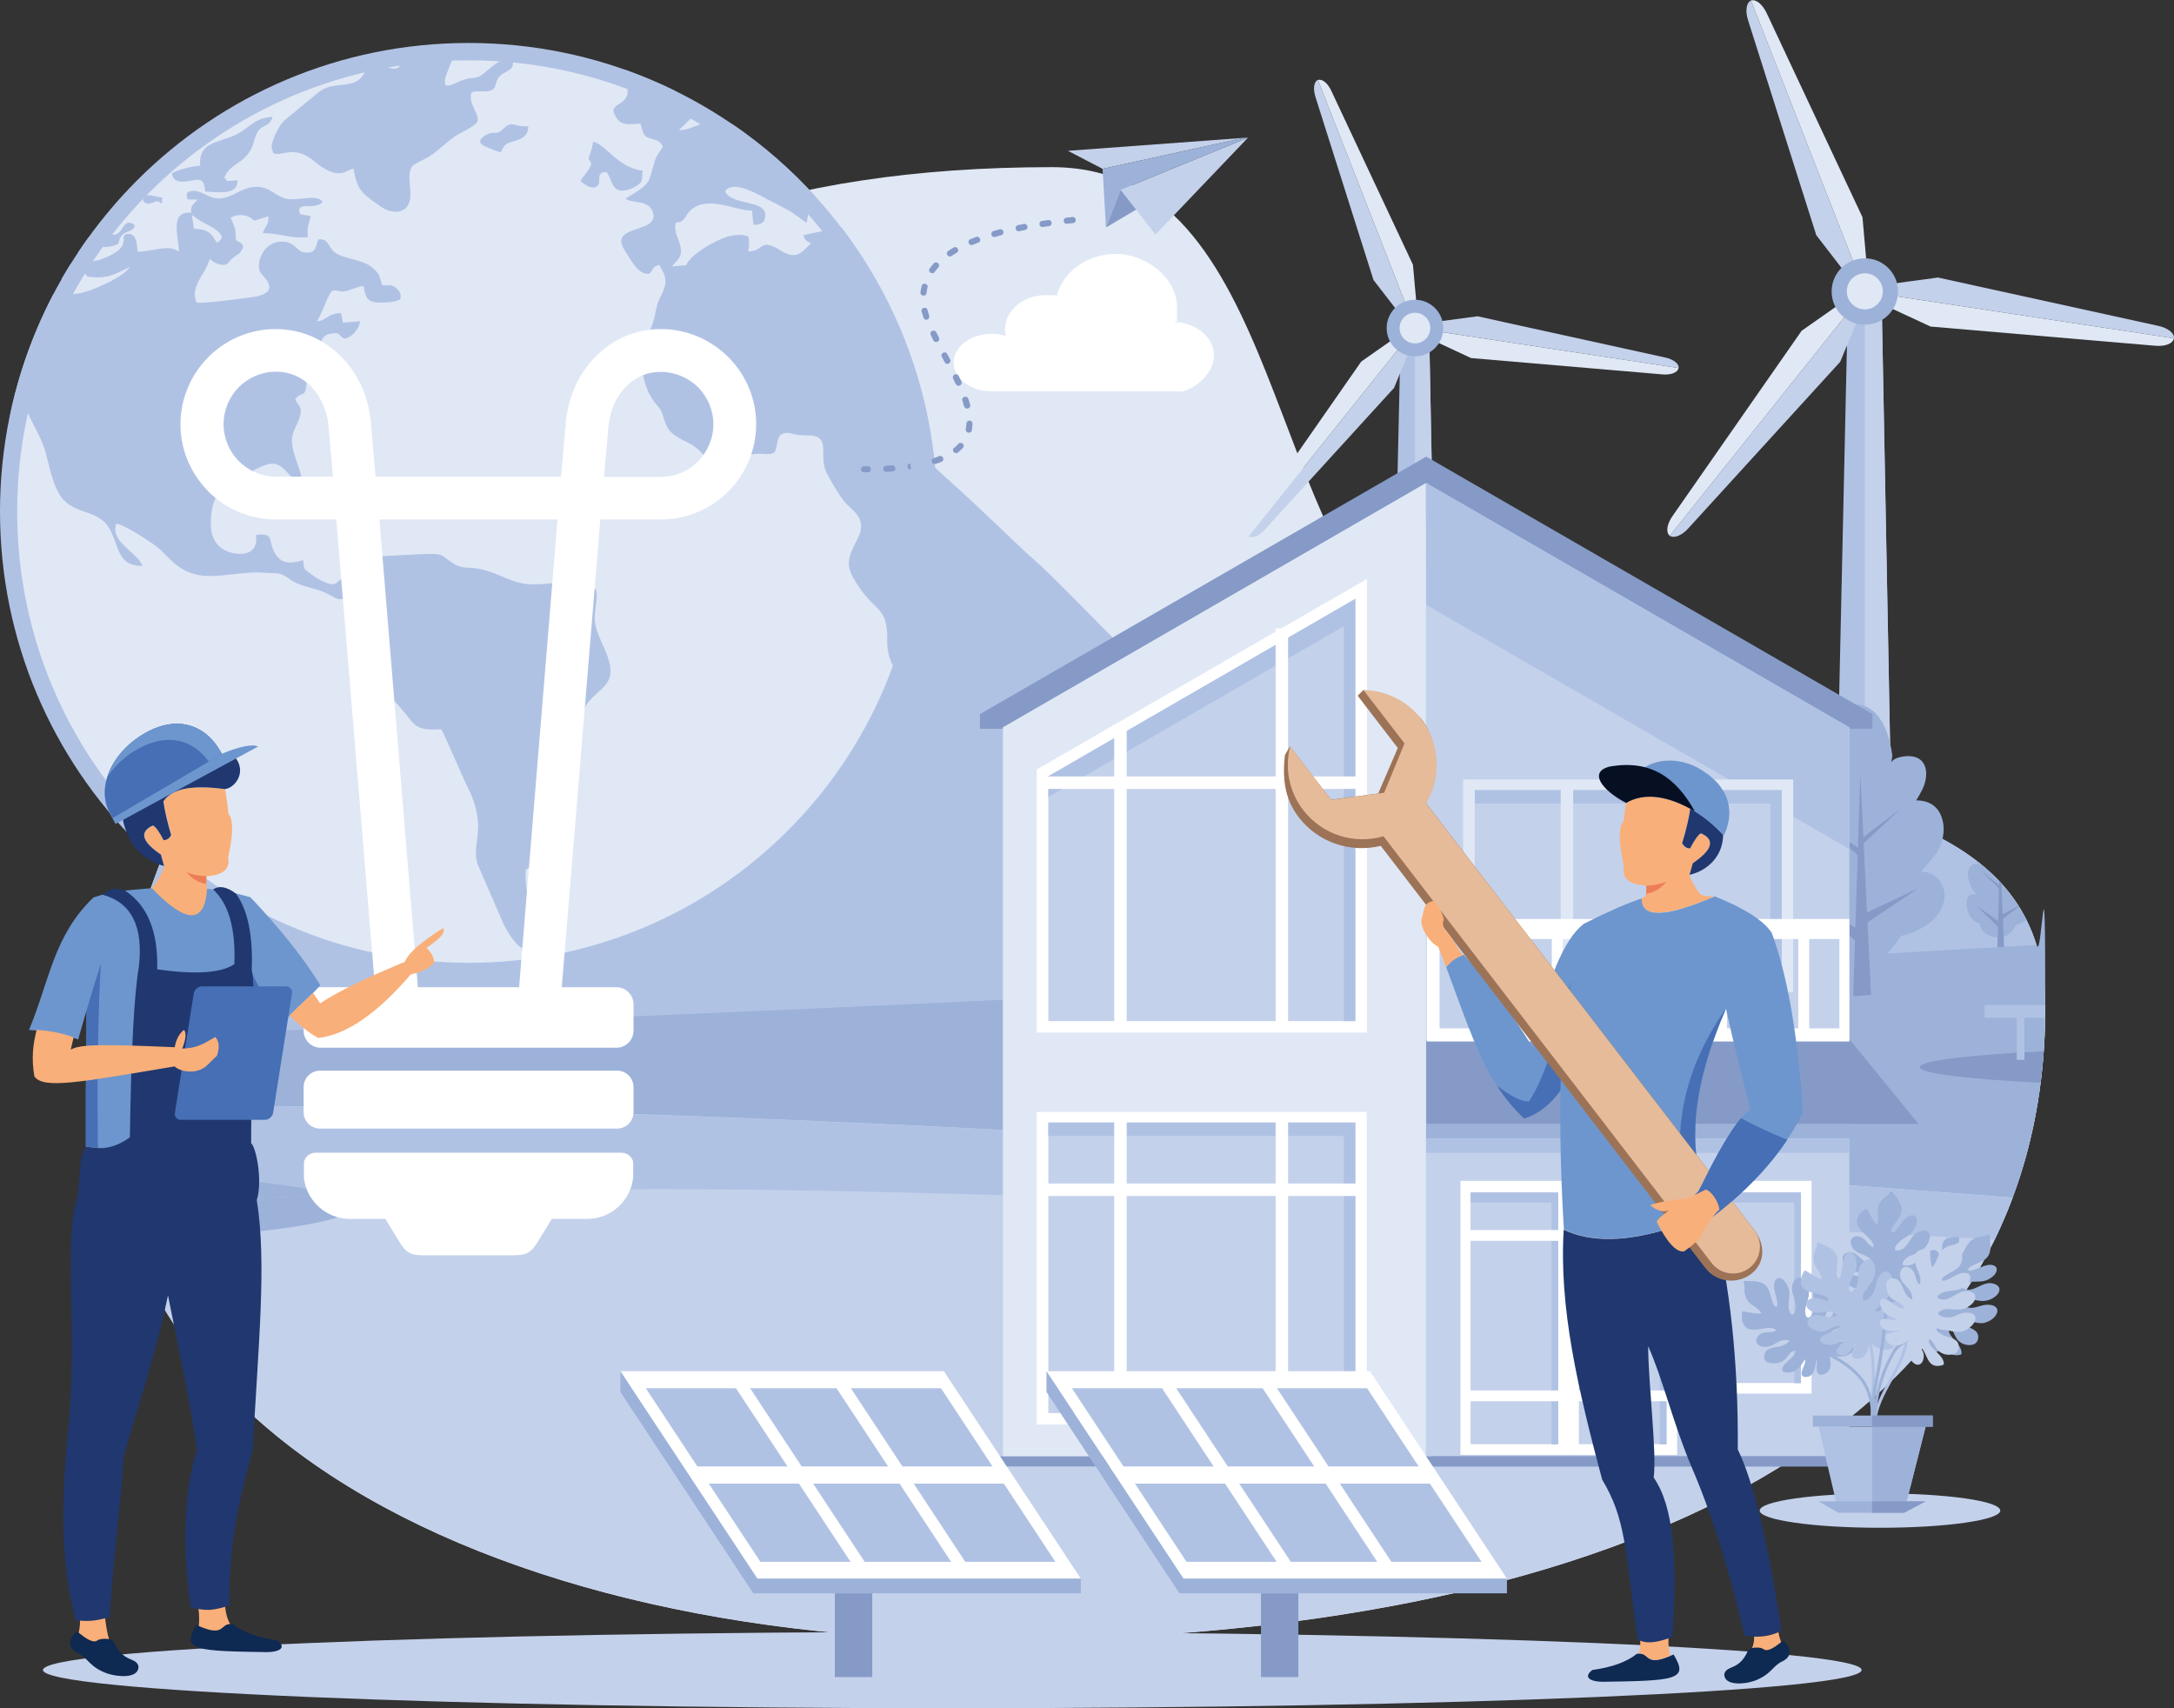
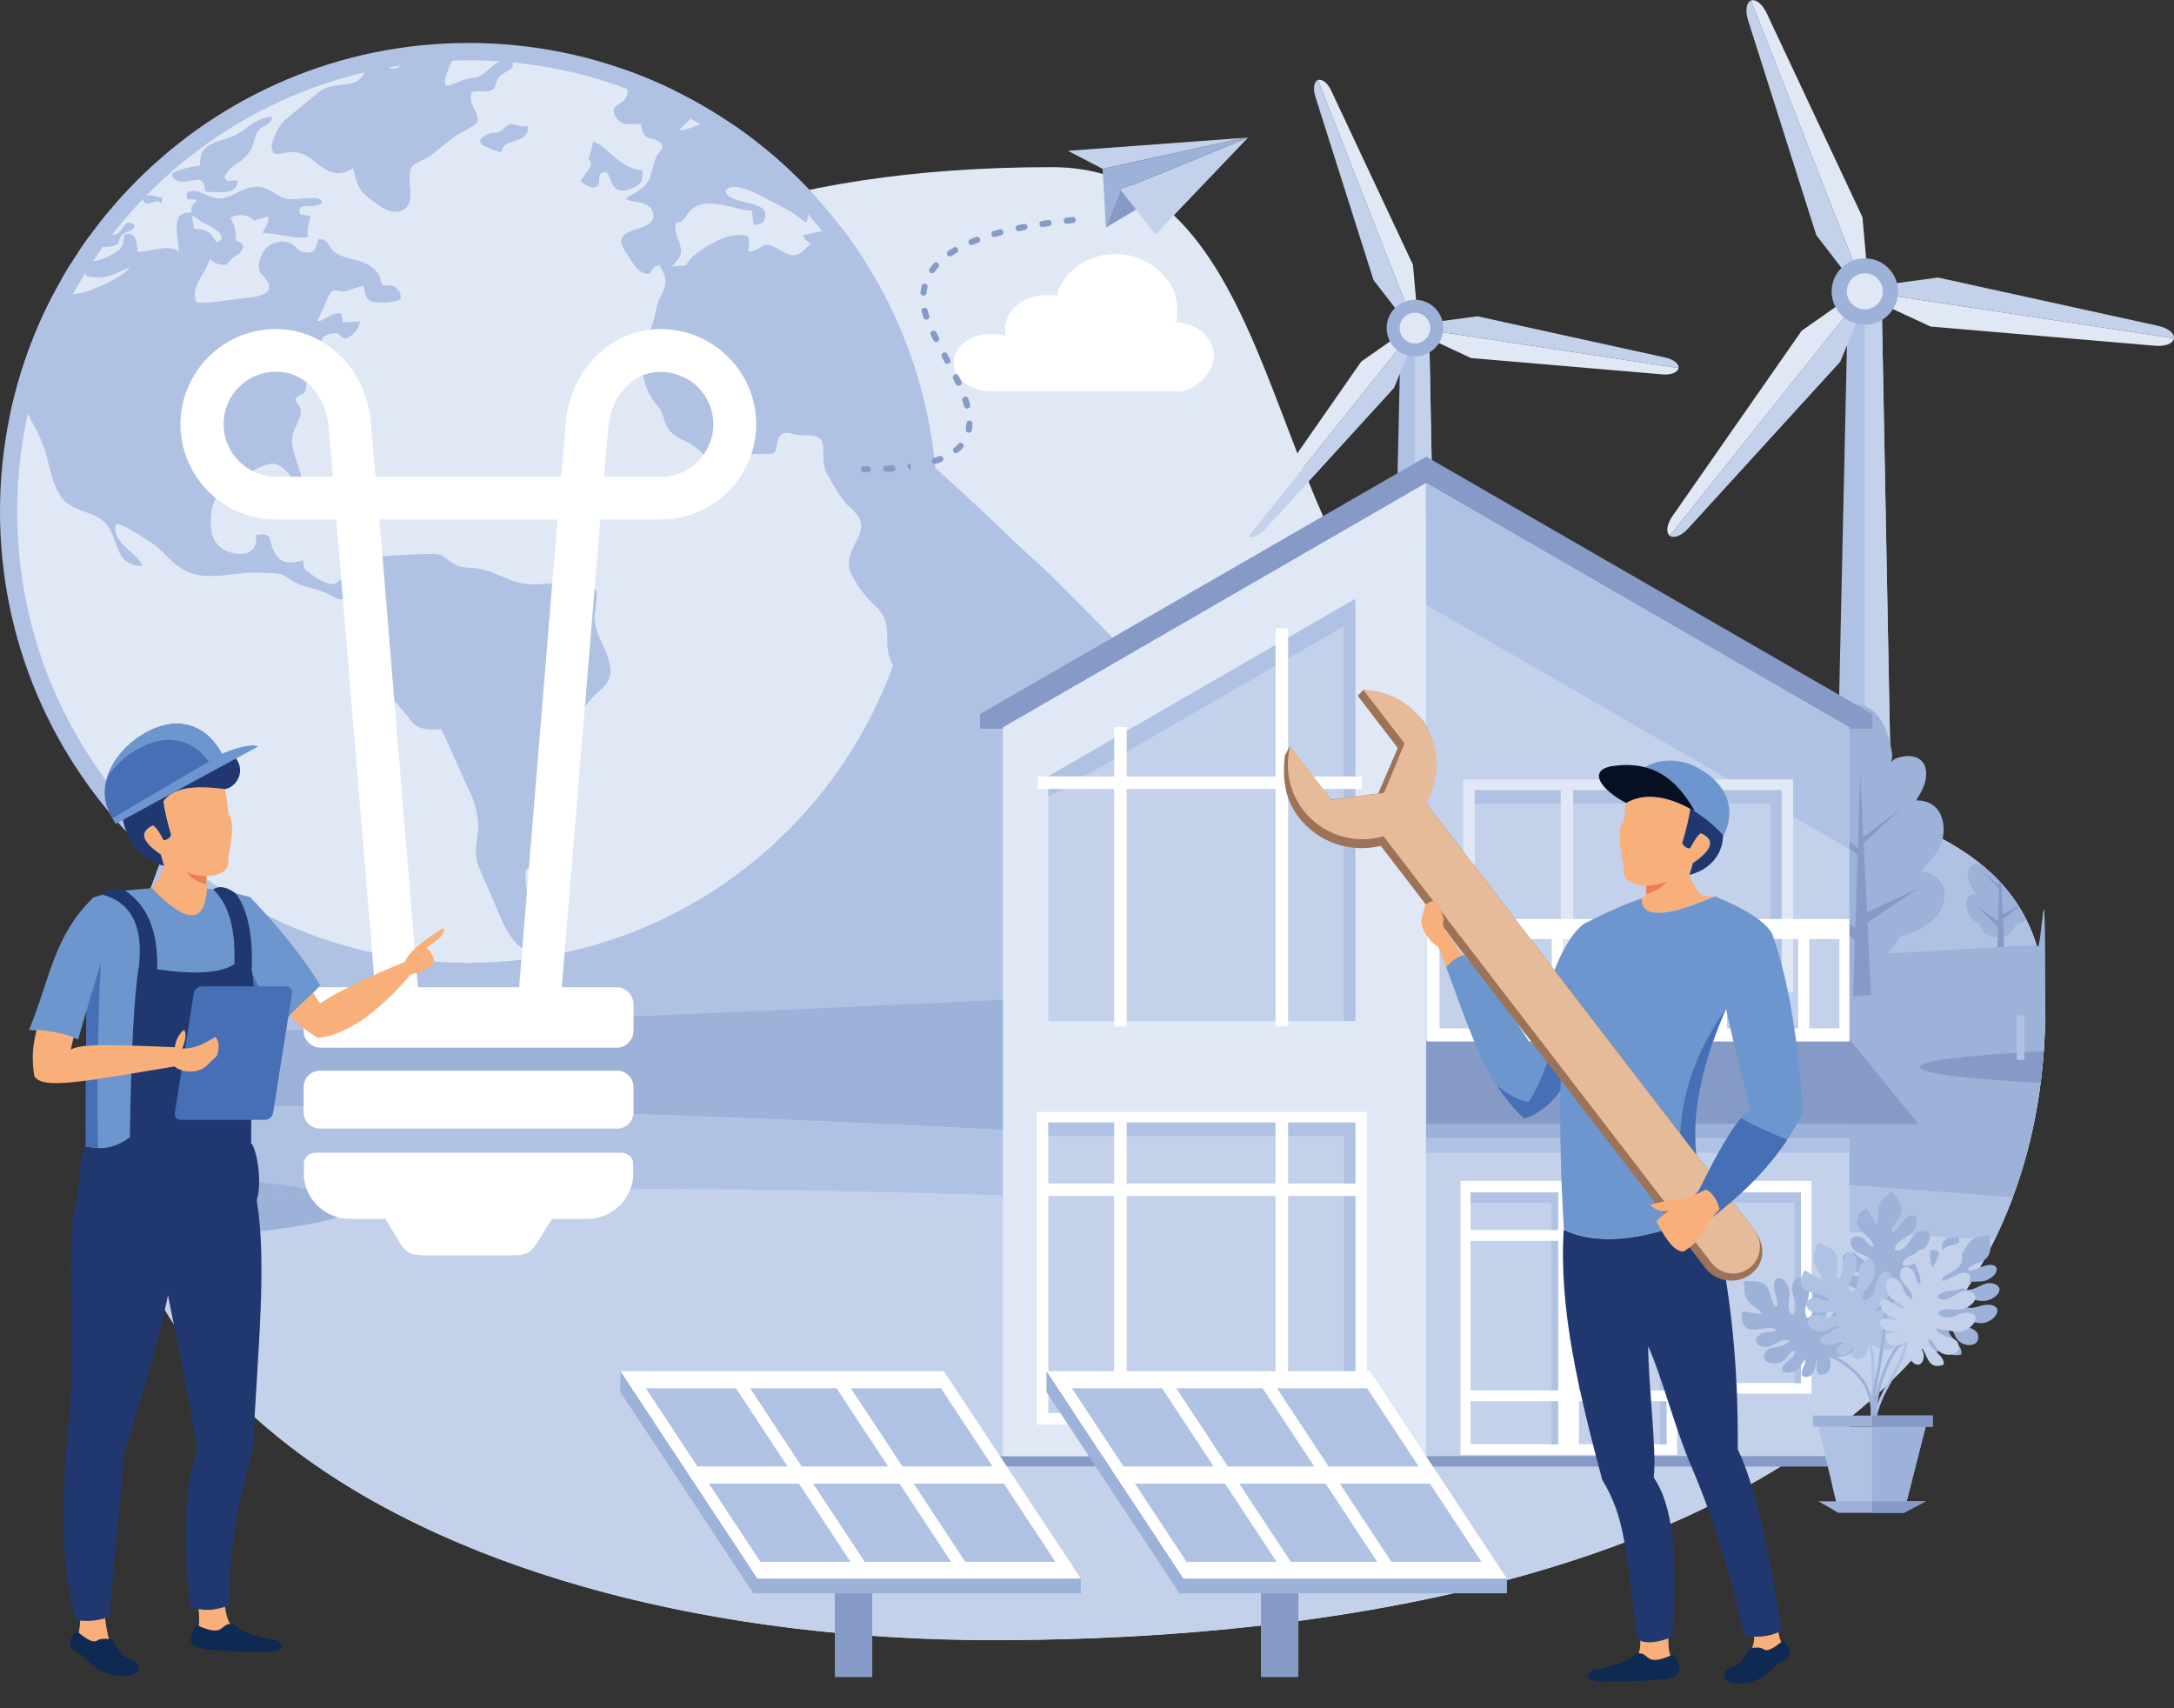
<svg xmlns="http://www.w3.org/2000/svg" id="alternative-renewable-energy" viewBox="0 0 1290.3 1013.8">
  <rect x="0" y="0" width="1290.3" height="1013.8" fill="#333333" stroke="none" />
  <defs>
    <style>      .st0, .st1, .st2, .st3, .st4, .st5, .st6, .st7, .st8, .st9, .st10, .st11, .st12, .st13, .st14 {        fill-rule: evenodd;      }      .st0, .st15 {        fill: #fff;      }      .st1 {        fill: #071023;      }      .st2 {        fill: #466fb5;      }      .st3, .st16 {        fill: #859ac6;      }      .st17, .st13 {        fill: #e0e8f5;      }      .st4 {        fill: #e5bb9a;      }      .st5, .st18 {        fill: #9db2d9;      }      .st6 {        fill: #ed7d57;      }      .st7 {        fill: #f9af79;      }      .st8 {        fill: #20386f;      }      .st9 {        fill: #9c7357;      }      .st10 {        fill: #0e2952;      }      .st19, .st14 {        fill: #b0c2e4;      }      .st20, .st11 {        fill: #c4d1eb;      }      .st12 {        fill: #6d96ce;      }    </style>
  </defs>
  <path class="st13" d="M624.2,99.2c140.2,0,124.2,226.7,225.4,295.8,133.9,91.4,364.3,46.2,364.3,203.1,0,275.5-298.9,375.3-624.5,375.3S-14.2,820.6,82.8,545.8C179.7,271.1,298.5,99.2,624.2,99.2Z" />
  <polygon class="st14" points="1116.7 173 1096.9 173 1086.6 636.8 1125.5 636.8 1116.7 173" />
  <polygon class="st11" points="1116.7 173 1125.5 636.8 1106.8 636.8 1106.8 173 1116.7 173" />
  <polygon class="st14" points="848.2 194.7 831.4 194.7 822.6 590 855.8 590 848.2 194.7" />
  <polygon class="st11" points="848.2 194.7 855.8 590 839.8 590 839.8 194.7 848.2 194.7" />
-   <path class="st11" d="M565.2,968.5c-298.1,0-539.7,10.1-539.7,22.6s241.7,22.7,539.7,22.7,539.7-10.1,539.7-22.7c0-12.5-241.6-22.6-539.7-22.6Z" />
  <path class="st0" d="M588.5,198.1c3,0,5.8.4,8.4,1.3-.3-1.3-.4-2.5-.4-3.8,0-11.3,10.7-20.4,23.9-20.4s4.6.3,6.7.8c3.3-14.4,17.9-25.3,35.4-25.3s36.1,14.2,36.1,31.6-.5,5.9-1.4,8.7c13,.8,23.3,9.2,23.3,20s-11.3,19.5-18.3,21.2c-1.1.3-2.5.3-4.2,0h-109.7c-12.3,0-22.3-7.6-22.3-17s10-17,22.3-17Z" />
  <path class="st11" d="M79.4,740.1l1111.8-20.9c14.7-35.9,22.7-76.2,22.7-121.1,0-135.5-171.7-120.3-304.8-172.4-46.9,18.5-96,37.7-141.4,55.9-58.6-50.7-136.2-134.3-154.4-149.8-15.8-13.4-110.6-111.8-180.6-140-79.5,38.1-158.9,76.6-237.4,114.1-44.7,66.6-79.8,147.4-112.5,239.9-26,73.7-25,138.7-3.4,194.2Z" />
  <path class="st14" d="M1208.7,560.9c-306.6,18.2-706.8,39.1-1143,54.7,3-22.3,8.5-45.5,17.1-69.7,8.1-22.9,16.3-45.1,24.8-66.5l94.9-44.8,208.6-43.2-115.5-82.8,173.5-40.7-36.3-76.1c69.7,28.2,164.7,126.7,180.5,140.1,18.2,15.4,95.5,99,154.1,149.8l67.4,61.1,272.5-63.5c49.3,15.7,87.9,37.9,101.4,81.6Z" />
  <path class="st5" d="M986.1,556.5s-10.1-2.1-11.1-14c-.2-2.6,0-5.5,2.2-7.2,2.4-1.9,6-1.4,9.1-1-3.7,0-6-3.4-7.6-6.4-1.2-2.5-2.4-5-2.7-7.7-.3-2.7.4-5.6,2.3-7.6s5.3-2.7,7.8-1.4c-3.1-2-5.1-5.3-5.4-8.7-.2-2.8.8-5.8,3.2-7.5,2.4-1.7,7-1.5,8.8.8-.2-3.1-.4-6.3.4-9.4.8-3.1,2.7-6,5.8-7.4,4.7-2.1,10.7.3,13.6,4.3,2.8,4,3.1,9.2,2.2,13.9,1.2-2.4,7.1-2.7,9.4-1.1,2.3,1.6,3,4.5,2.6,7.1-.4,2.6-1.9,4.9-3.3,7.2,3.9,0,7,1.6,8.5,5,1.5,3.3,1.3,7.2,0,10.6-1.3,3.4-4.4,6.3-6.8,9.2,4.1,0,7.2,2.8,8,6.4.8,3.7-.8,7.6-3.7,10.2-2.8,2.7-7.3,4.8-11.3,5.7-.7.1-3.6,8.4-12.7,9.6-6,.8-13.1-.9-17.1-5.2-.5-.5-2.5-5.3-2.4-5.3Z" />
  <polygon class="st3" points="1004 501.2 1007.8 578.1 1001.6 578.5 1004 501.2" />
  <polygon class="st3" points="1004.1 555.8 983.2 542.5 1002.9 559.7 1004.1 555.8" />
  <polygon class="st3" points="1005.5 549.8 1024.3 540.9 1005.8 553.4 1005.5 549.8" />
  <polygon class="st3" points="1004.4 527.8 986.9 515.4 1003.9 530 1004.4 527.8" />
  <polygon class="st3" points="1004.1 524 1018.1 513.3 1005.2 525.4 1004.1 524" />
  <path class="st5" d="M1174.8,548.1s-6.8-1.6-7.6-10.8c-.2-2,0-4.3,1.5-5.6,1.6-1.5,4.1-1.1,6.2-.8-2.5,0-4.1-2.6-5.1-5-.8-1.9-1.6-3.8-1.8-5.9s.2-4.3,1.6-5.8c1.3-1.5,3.6-2,5.3-1-1-.7-1.8-1.7-2.4-2.8,12.8,9.7,23.1,21.3,30.2,35.5-1.8,1.4-4,2.4-6,2.9-.4,0-2.5,6.4-8.6,7.4-4.1.6-8.9-.7-11.6-4-.3-.4-1.7-4.1-1.6-4.1Z" />
  <path class="st3" d="M1187.8,524.3l1.8,40.4-4.2.3,1.2-42.1c.4.5.9.9,1.3,1.4Z" />
  <polygon class="st3" points="1187.1 547.6 1172.9 537.3 1186.3 550.6 1187.1 547.6" />
  <path class="st3" d="M1188,542.9l10-5.3c0,.1.2.3.3.4l-10.1,7.7-.2-2.8Z" />
  <polygon class="st3" points="1187.3 526 1175.4 516.4 1186.9 527.7 1187.3 526" />
  <path class="st5" d="M766.8,576.3s-5.8-1.3-6.4-9.1c-.1-1.7,0-3.6,1.3-4.7,1.3-1.2,3.4-.9,5.2-.7-2.1,0-3.5-2.2-4.4-4.2-.7-1.6-1.4-3.3-1.5-5-.2-1.8.2-3.6,1.3-4.9,1.1-1.3,3-1.7,4.5-.9-1.8-1.3-2.9-3.4-3.1-5.7-.1-1.8.4-3.8,1.8-4.9,1.4-1.1,4-.9,5.1.5-.1-2-.3-4.1.2-6.1.4-2,1.6-3.9,3.3-4.8,2.7-1.4,6.2.2,7.8,2.8,1.6,2.6,1.8,6,1.3,9.1.7-1.6,4.1-1.8,5.4-.7,1.3,1,1.8,2.9,1.5,4.6-.3,1.7-1.1,3.2-1.9,4.7,2.3,0,4,1.1,4.9,3.2.9,2.2.7,4.7,0,6.9-.7,2.2-2.6,4.1-3.9,6,2.3,0,4.1,1.8,4.6,4.2.4,2.4-.5,4.9-2.1,6.7-1.6,1.8-4.2,3.2-6.5,3.7-.4,0-2.1,5.5-7.3,6.2-3.5.5-7.5-.6-9.8-3.4-.3-.3-1.5-3.5-1.3-3.5Z" />
  <polygon class="st3" points="777.1 540.3 779.3 590.4 775.7 590.7 777.1 540.3" />
  <polygon class="st3" points="777.2 575.9 765.2 567.2 776.5 578.5 777.2 575.9" />
  <polygon class="st3" points="778 572 788.8 566.2 778.1 574.3 778 572" />
  <polygon class="st3" points="777.4 557.7 767.3 549.6 777 559.1 777.4 557.7" />
  <polygon class="st3" points="777.2 555.2 785.3 548.2 777.8 556.1 777.2 555.2" />
  <path class="st5" d="M720.9,578s-5.3-1.1-5.9-7.2c-.1-1.3,0-2.8,1.2-3.7,1.3-1,3.2-.7,4.8-.5-1.9,0-3.2-1.8-4-3.3-.7-1.3-1.3-2.6-1.4-3.9-.2-1.4.2-2.9,1.2-3.9,1-1,2.8-1.4,4.2-.7-1.6-1-2.7-2.7-2.9-4.5-.1-1.4.4-3,1.7-3.9,1.3-.8,3.7-.7,4.7.4-.1-1.6-.2-3.2.2-4.8.4-1.6,1.4-3.1,3.1-3.8,2.5-1.1,5.7.1,7.2,2.2,1.5,2.1,1.6,4.7,1.2,7.2.6-1.2,3.8-1.4,5-.6,1.2.8,1.6,2.3,1.4,3.6-.2,1.3-1,2.5-1.7,3.7,2.1,0,3.7.8,4.5,2.6.8,1.7.7,3.7,0,5.4-.7,1.8-2.3,3.2-3.6,4.7,2.2,0,3.8,1.4,4.2,3.3.4,1.9-.4,3.9-1.9,5.2-1.5,1.4-3.8,2.5-5.9,2.9-.3,0-1.9,4.3-6.7,4.9-3.2.4-6.9-.5-9-2.7-.3-.3-1.4-2.8-1.3-2.7Z" />
  <polygon class="st3" points="730.4 549.7 732.4 589.1 729.1 589.3 730.4 549.7" />
  <polygon class="st3" points="730.4 577.7 719.4 570.8 729.8 579.7 730.4 577.7" />
  <polygon class="st3" points="731.2 574.6 741.1 570 731.3 576.4 731.2 574.6" />
  <polygon class="st3" points="730.6 563.3 721.3 556.9 730.3 564.5 730.6 563.3" />
  <polygon class="st3" points="730.4 561.3 737.9 555.8 731 562.1 730.4 561.3" />
  <path class="st5" d="M149.3,839.4l934.2,13c80.8-59.1,130.4-142.1,130.4-254.3s-1.8-26.2-5.2-37.2c-306.6,18.1-706.8,39-1142.9,54.6-12.1,91.4,20.9,166.5,83.6,224Z" />
  <path class="st5" d="M63.7,637.2c349.1-6,682.8-17.3,806.3-23.2,80.9-3.9,207.8-13.6,343.6-25.1-.6-10.2-2.3-19.6-4.9-28.1-306.6,18.1-706.8,39-1142.9,54.6-1,7.3-1.7,14.6-2.1,21.7Z" />
  <path class="st3" d="M1139.4,633.3c0,3.8,27.9,7.1,71.7,9.3.8-6.1,1.4-12.4,1.9-18.7-44.8,2.2-73.6,5.6-73.6,9.4Z" />
-   <path class="st14" d="M1213.8,604h-35.9v-7.5h36c0,.5,0,1,0,1.6,0,2,0,4,0,6Z" />
  <rect class="st19" x="1197" y="602.5" width="4.5" height="26.5" />
  <path class="st11" d="M819.5,629c-1.4-2.6-1.2-5.8.7-8.2,1.8-2.3,5.2-3.6,8.3-3.1-1-4.6,2.8-10.5,7.6-12.1,4.8-1.6,10.7.4,13.2,4.4,4.2-3.1,8-7.8,13.3-8.5s11.5,2.3,11.9,7.2c1.5-1.8,3.9-3.6,6.1-2.6,2.2,1.1,3.4,3.7,2.6,5.9,4.6-2,11.4-1.1,14.6,2.6,3.2,3.6,3.2,9.3,0,12.9l-78.2,1.5ZM1194.5,710.7c-384.2-29.1-756.8-55.4-1131.2-54.7,3,205.1,247,317.3,526.1,317.3,276.7,0,534-72.1,605.1-262.7Z" />
  <path class="st14" d="M71.1,714.5c102-4.8,204.8-8.2,298.8-8.7,187.2-1.1,510.2,13.3,814,29.9,3.9-8.1,7.4-16.3,10.6-24.9-384.2-29.1-756.8-55.4-1131.2-54.7.3,20.4,3,39.9,7.9,58.4Z" />
  <path class="st5" d="M78,736.3c77.3-3.4,131.4-11.1,131.4-20.2s-3.8-4.7-10.8-6.8c-42.1,1.4-84.9,3.2-127.4,5.2,1.9,7.4,4.2,14.7,6.9,21.8Z" />
  <path class="st5" d="M71.1,714.5c42.6-2,85.3-3.8,127.4-5.2-20.7-6.3-69.5-11.4-131.6-13.7,1.1,6.4,2.5,12.7,4.2,18.9ZM1073.4,553.6s-17.2-3.6-19-23.9c-.4-4.5,0-9.4,3.8-12.4,4-3.2,10.2-2.3,15.6-1.7-6.2-.1-10.3-5.8-12.9-11-2.1-4.2-4.1-8.5-4.6-13.1s.6-9.5,4-13c3.4-3.4,9-4.5,13.4-2.3-5.3-3.4-8.8-9-9.3-14.9-.4-4.8,1.3-9.9,5.5-12.8,4.2-2.9,12-2.5,15.1,1.4-.3-4.3-.8-9.1-.2-13.4,1.6-22.5,32.7-30.4,38.3,11.7-.1,1.4-.3,2.9-.6,4.3.7-1.4,2.4-2.4,4.5-3,11.9-3,17.7,3.1,15.9,13.2-.8,4.4-3.2,8.4-5.6,12.3,6.8,0,11.9,2.8,14.5,8.5,2.6,5.7,2.2,12.3,0,18.1-2.2,5.8-7.6,10.7-11.6,15.7,7,.1,12.3,4.7,13.6,11,1.4,6.2-1.5,12.9-6.3,17.5-4.8,4.6-12.4,8.2-19.2,9.7-1.1.2-6.2,14.3-21.7,16.3-10.3,1.3-22.4-1.5-29.2-8.9-.8-.9-4.3-9.2-4-9.1Z" />
  <polygon class="st3" points="1104.1 459.2 1110.5 590.5 1099.9 591.2 1104.1 459.2" />
  <polygon class="st3" points="1104.2 552.5 1068.5 529.7 1102.2 559.2 1104.2 552.5" />
  <polygon class="st3" points="1106.6 542.2 1138.7 527.1 1107.1 548.3 1106.6 542.2" />
  <polygon class="st3" points="1104.7 504.6 1074.8 483.4 1103.8 508.5 1104.7 504.6" />
  <polygon class="st3" points="1104.2 498.1 1128.2 479.8 1106.1 500.5 1104.2 498.1" />
  <polygon class="st3" points="581.6 432.5 581.6 423.8 846.5 271 1111.3 423.8 1111.3 432.5 581.6 432.5" />
  <polygon class="st11" points="595.3 864.6 595.3 431.7 846.5 286.7 1097.6 431.7 1097.6 864.6 595.3 864.6" />
  <polygon class="st13" points="846.3 864.6 595.3 864.6 595.3 431.7 846.3 286.7 846.3 864.6" />
  <polygon class="st14" points="846.3 286.8 846.5 286.7 1097.6 431.7 1097.6 503.9 846.5 359 846.3 297.1 846.3 286.8" />
-   <polygon class="st0" points="615.3 456.7 811.3 343.6 811.3 612.8 615.3 612.8 615.3 456.7" />
  <polygon class="st11" points="804.4 606 804.4 355.4 622.2 460.7 622.2 606 804.4 606" />
  <polygon class="st14" points="797.6 371.7 622.2 473 622.2 460.7 804.4 355.4 804.4 606 797.6 606 797.6 371.7" />
  <polygon class="st3" points="846.5 617.2 1098 617.2 1138.8 667.2 846.5 667.2 846.5 617.2" />
  <rect class="st18" x="846.4" y="667.1" width="292.3" height="8.5" />
  <rect class="st19" x="846.4" y="675.7" width="251.2" height="8.5" />
  <rect class="st15" x="757.1" y="372.9" width="7.4" height="236.2" />
  <rect class="st15" x="661.3" y="431.5" width="7.4" height="177.7" />
  <rect class="st15" x="615.9" y="460.8" width="192.4" height="7.4" />
  <rect class="st15" x="615.3" y="659.9" width="195.9" height="185.5" />
  <rect class="st20" x="622.2" y="666.2" width="182.2" height="172.4" />
  <polygon class="st14" points="797.6 674.2 622.2 674.2 622.2 666.2 804.4 666.2 804.4 838.6 797.6 838.6 797.6 674.2" />
  <rect class="st15" x="757.1" y="662.8" width="7.4" height="179" />
  <rect class="st15" x="661.3" y="662.8" width="7.4" height="179" />
  <rect class="st15" x="615.9" y="702.4" width="192.4" height="7.4" />
  <rect class="st17" x="868.4" y="462.6" width="195.9" height="126.3" />
  <polygon class="st11" points="1057.5 468.9 1057.5 582 994.1 582 993.3 612.9 931.3 613.8 929.1 582 875.3 582 875.3 468.9 1057.5 468.9" />
  <polygon class="st14" points="1050.7 476.9 875.3 476.9 875.3 468.9 1057.5 468.9 1057.5 582 1050.7 582 1050.7 476.9" />
  <rect class="st17" x="988.8" y="465.5" width="7.4" height="151.7" />
  <rect class="st17" x="926.3" y="467.1" width="7.4" height="150" />
  <rect class="st15" x="1010.9" y="700.8" width="64.3" height="126.3" />
  <rect class="st20" x="1016.9" y="707.7" width="52" height="113.1" />
  <rect class="st15" x="931.3" y="610.1" width="64.3" height="7.4" />
  <path class="st0" d="M854.4,610.3v-53h17.9v53h-17.9ZM878.8,610.3v-53h17.9v53h-17.9ZM903.1,610.3v-53h17.9v53h-17.9ZM927.5,610.3v-53h17.9v53h-17.9ZM951.9,610.3v-53h17.9v53h-17.9ZM976.3,610.3v-53h17.9v53h-17.9ZM1000.6,610.3v-53h17.9v53h-17.9ZM1025,610.3v-53h17.9v53h-17.9ZM1049.4,610.3v-53h17.9v53h-17.9ZM1073.8,610.3v-53h17.9v53h-17.9ZM846.8,545.4v72.7h250.8v-72.7h-250.8Z" />
  <polygon class="st14" points="1064.9 713.7 1016.9 713.7 1016.9 707.7 1068.9 707.7 1068.9 820.9 1064.9 820.9 1064.9 713.7" />
  <rect class="st15" x="931.1" y="700.8" width="64.3" height="162.6" />
  <rect class="st20" x="937.1" y="707.7" width="52" height="149.4" />
  <polygon class="st14" points="985.1 713.7 937.1 713.7 937.1 707.7 989.1 707.7 989.1 857.2 985.1 857.2 985.1 713.7" />
  <rect class="st15" x="866.8" y="700.8" width="64.3" height="162.6" />
  <rect class="st20" x="872.8" y="707.7" width="52" height="149.4" />
  <polygon class="st14" points="920.8 713.7 872.8 713.7 872.8 707.7 924.8 707.7 924.8 857.2 920.8 857.2 920.8 713.7" />
  <rect class="st15" x="869.6" y="825.2" width="122.8" height="6.4" />
  <rect class="st15" x="869.6" y="730" width="122.8" height="6.4" />
  <rect class="st16" x="585.4" y="864.3" width="524.1" height="6" />
  <rect class="st16" x="850" y="864.3" width="259.5" height="6" />
-   <path class="st11" d="M1115.8,886.3c-39.4,0-71.4,4.6-71.4,10.2s32,10.2,71.4,10.2,71.4-4.6,71.4-10.2c0-5.7-32-10.2-71.4-10.2Z" />
  <path class="st5" d="M1103,721.1c1.1-1.4,2.7-2.6,4.2-3.5.4-.3,1,0,1.2.3,1.2,2.2,2.3,4.5,3.7,6.7.4.7,1.1,1.6,1.7,2.1,0,0,.2,0,.2.1,0,0,0,0,0,0,.1-.2.2-.3.2-.5,1.1-3.3-.2-6.8.6-10.1.4-1.8,1.6-3.6,2.8-4.8,1.4-1.4,3.2-2,4.1-3.9.1-.3.4-.4.6-.4h.2c.3,0,.6.2.8.4,2,2.8,4.7,5.8,5.3,9.3.5,3.2-1.2,5.8-3.1,8.2-.9,1.2-1.8,2.3-2.4,3.6-.4.7-1,2-.3,2.7.7.7,1.8-.6,2.4-1.2,1.2-1.2,2.1-2.6,3.1-3.9,1.7-2.2,4.3-5.5,7.4-4.9,1.4.3,1.9,1.7,2,2.9.1,2-.8,4.1-1.8,5.7-2.2,3.8-6.7,4.8-9.5,7.9-.7.7-2.5,3.1-1.4,4.1.4.3,1.2.2,1.6.2,1.1-.2,2.2-.5,3.1-1.2,3.2-2.5,4.4-6.8,7.8-9.2,1.5-1,3.8-1.7,5.6-1.2,1.5.4,2.2,1.8,2.3,3.2,0,1.7-.7,3.6-1.6,5-1,1.7-2.4,3.1-4.1,4.1-3.4,1.9-7.8,2.2-10,5.8-.3.5-.6,1.1-.5,1.7.1.5.8.6,1.2.7,1.8.4,4-.3,5.6-1.1,1.9-1,3.2-2.8,4.6-4.3,1.5-1.6,3.2-2.9,5.3-3.5,1.5-.4,3.4-.4,4.4,1.1.9,1.3.7,3.1.3,4.5-.5,1.9-1.5,3.7-2.8,5.2-1.4,1.6-3.6,2.6-5.6,3.2-2.1.7-4.2,1.1-6.2,1.9-.5.2-.9.3-1.6.4-.6,0-1.3,0-1.9.2-.5.1-.2.7,0,1.1.4.9,1.8.9,2.6.9.8,0,1.6.3,2.4.3.9,0,1.8-.2,2.8-.3,1.8-.3,3.7-.6,5.5,0,1.7.5,2.9,2.2,3.3,3.9.7,3.7-3.4,5.9-6.5,6.4-1.9.3-3.7-.1-5.4-1.1-2.1-1.2-3.8-2.9-6.2-3.2-.2,1,.2,1.8,1.1,2.5,1.2,1,2.8,1.6,4.3,2.1,2.8,1.1,7,2,8.5,4.9.2.4.1.8-.2,1.1-1.3,1.3-2.9,2.3-4.8,2.4-1.6.1-3.1-.6-4.4-1.4-2.3-1.5-4.2-3.9-6.8-4.9.3.6.9,1.1,1.7,1.6,1.3,1,1.9,2.4,2.3,3.9.5,2.3-.3,4.9-3,4.9-1.5,0-3-.8-4.3-1.5-1.4-.8-2.6-2.1-3.5-3.5-1.1-1.7-1.7-3.7-2.1-5.8-2.3,4.5-7.3,9.2-12,5.3-4-3.3,2.6-5.8,5.2-8.5-.5.2-1,.5-1.5.7-1.4.7-2.7,1.5-4.1,2.1-2.7,1.1-5.7,1-7.2-1.8-1.4-2.4,1.5-3.5,3.2-4,1.4-.4,4.1-.9,5.1-2.3-3.5.4-7.4.8-10.5-1.2-1.4-.9-3-2.7-3.2-4.4-.1-1.4,1.4-1.9,2.5-2,3-.3,5.9,1,8.9.9.7,0,1.4,0,2.1-.3.3,0,.5-.2.8-.2,0,0,.2-.1.3-.2,0,0,0,0,0-.2-.3-.3-.6-.5-.9-.8-.8-.5-1.6-.8-2.5-.9-1.8-.2-3.5,0-5.2-.3-2-.3-3.6-1.5-4.8-2.9-1.2-1.3-2.3-2.9-2.4-4.7-.2-1.8.9-3.1,2.6-3.7,4.6-1.7,7.2,3,10.5,5.1.9.6,1.9.9,2.9,1.2.4.1,1.6.5,2,.2.2-.2-.5-1.4-.7-1.7-.7-1.1-1.5-1.8-2.6-2.4-2.7-1.6-6-2.1-8.2-4.5-1.4-1.6-2.5-4.4-1.1-6.3,1.5-2.1,4.7-1.5,6.6-.3,2.3,1.5,3.5,4.6,6.3,5.4.2-1.3-.3-2.5-1.2-3.7-1.3-1.7-3-3.1-4.5-4.6-1.5-1.4-3-3-3.8-4.9-.8-2-.3-4,1-5.6ZM1034.1,784.6c-.4-1.8-.3-3.7-.2-5.5,0-.5.6-.8,1-.8,2.5.4,5,1,7.5,1.2.8,0,2,.2,2.7,0,0,0,.2,0,.3-.1,0,0,0,0,0,0,0-.2-.2-.3-.3-.5-1.9-2.9-5.5-4-7.6-6.7-1.1-1.4-1.8-3.4-2.1-5.2-.2-1.9.4-3.8-.5-5.6-.3-.7.4-1.3,1-1.2,3.5.2,7.5-.2,10.6,1.6,2.8,1.6,3.8,4.6,4.5,7.5.4,1.4.8,2.8,1.3,4.2.3.7.9,2,1.9,1.9,1,0,.7-1.8.6-2.6-.2-1.7-.7-3.3-1.1-4.9-.7-2.7-1.7-6.8.7-8.9,1.1-.9,2.5-.5,3.6.2,1.6,1.1,2.7,3.2,3.4,5,1.6,4.1-.3,8.2.3,12.4.1.9.9,3.8,2.3,3.6.5,0,.9-.8,1.1-1.2.5-.9.9-2.1.9-3.2,0-4.1-2.7-7.7-2.4-11.8,0-1.8,1-4,2.5-5.1,1.2-1,2.8-.6,3.9.2,1.4,1,2.3,2.7,2.9,4.3.7,1.8.9,3.8.6,5.8-.6,3.9-3.1,7.4-1.7,11.4.2.5.5,1.2,1.1,1.4.4.2.9-.2,1.3-.5,1.4-1.1,2.3-3.3,2.6-5.1.4-2.1-.2-4.2-.5-6.3-.3-2.2-.3-4.3.5-6.3.6-1.5,1.8-2.9,3.6-2.8,1.6,0,2.9,1.3,3.8,2.5,1.2,1.6,2,3.5,2.3,5.5.4,2.1-.2,4.4-.9,6.4-.7,2.1-1.7,4-2.4,6.1-.2.6-.3,1-.6,1.4-.4.5-.8,1-1,1.6-.2.5.4.6.8.7,1,.2,1.8-.9,2.3-1.5.6-.6,1.2-1.1,1.7-1.7.6-.7,1-1.6,1.5-2.4.9-1.6,1.8-3.3,3.4-4.4,1.5-1,3.5-1,5.1-.2,3.3,1.8,2.5,6.4,1,9-1,1.7-2.4,2.8-4.2,3.6-2.2.9-4.6,1.2-6.4,2.9.7.7,1.5.9,2.6.7,1.5-.3,3-1.3,4.3-2.1,2.6-1.6,5.9-4.2,9.1-3.6.4,0,.7.4.8.8.2,1.8,0,3.7-1,5.3-.9,1.3-2.4,2.1-3.8,2.5-2.6.8-5.7.9-8.1,2.3.7.1,1.4,0,2.3-.3,1.6-.4,3.1,0,4.5.6,2.2,1,3.7,3.2,2,5.4-.9,1.2-2.4,1.9-3.8,2.4-1.6.6-3.3.7-4.9.6-2.1-.2-4-1-5.8-2,2.1,4.6,2.7,11.4-3.3,12.7-5.1,1.1-3-5.7-3.4-9.3-.2.5-.3,1.1-.4,1.6-.3,1.5-.5,3-.9,4.5-.8,2.8-2.7,5-5.9,4.6-2.7-.4-1.8-3.3-1.1-5,.5-1.4,1.8-3.8,1.3-5.5-1.9,3-3.9,6.3-7.4,7.5-1.6.5-4,.7-5.5-.2-1.2-.8-.6-2.3,0-3.2,1.6-2.6,4.5-4,6.2-6.4.4-.6.8-1.2,1.1-1.8.1-.2.2-.5.3-.8,0,0,0-.2,0-.3,0,0,0,0-.2,0-.4,0-.8.2-1.2.3-.9.3-1.6.7-2.2,1.4-1.2,1.2-2.1,2.8-3.4,3.9-1.5,1.3-3.4,1.9-5.3,2-1.7,0-3.7,0-5.2-1-1.6-1-1.8-2.6-1.3-4.3,1.4-4.7,6.8-3.8,10.5-5.1,1-.3,1.9-.9,2.8-1.5.3-.2,1.4-.9,1.4-1.4s-1.4-.5-1.7-.5c-1.2-.1-2.3,0-3.5.5-2.9,1.2-5.3,3.5-8.6,3.6-2.2.1-5-.7-5.7-3-.7-2.4,1.7-4.6,3.8-5.3,2.6-.9,5.8.1,8.1-1.6-.9-1-2.2-1.4-3.6-1.4-2.2,0-4.3.4-6.4.7-2,.3-4.2.5-6.2,0-2-.6-3.3-2.2-3.8-4.2Z" />
  <path class="st5" d="M1156.5,734.9c1.7-.7,3.6-.8,5.4-.8.5,0,.9.5.9.9-.1,2.5-.3,5.1-.3,7.6,0,.8,0,1.9.4,2.6,0,0,0,.2.1.2,0,0,0,0,0,0,.2,0,.3-.2.5-.3,2.6-2.3,3.3-5.9,5.7-8.3,1.3-1.3,3.2-2.2,4.9-2.7,1.9-.5,3.8,0,5.5-1.3.6-.4,1.3.2,1.3.8.2,3.4,1.1,7.4-.3,10.7-1.2,2.9-4,4.3-6.8,5.4-1.3.5-2.7,1.1-3.9,1.8-.7.4-1.9,1.2-1.7,2.1.2,1,1.8.4,2.6.2,1.6-.4,3.2-1.1,4.7-1.7,2.6-1,6.5-2.5,8.9-.4,1,.9.8,2.4.2,3.6-.9,1.8-2.8,3.1-4.5,4-3.8,2.1-8.2.7-12.2,1.8-.9.3-3.7,1.4-3.3,2.8.1.5.9.8,1.3,1,1,.4,2.2.7,3.2.5,4-.5,7.3-3.6,11.4-3.9,1.8-.1,4.1.5,5.4,1.8,1.1,1.1,1,2.7.3,3.9-.8,1.5-2.4,2.7-3.9,3.5-1.7.9-3.7,1.4-5.6,1.4-3.9,0-7.8-2.1-11.6-.2-.5.3-1.1.6-1.3,1.2-.2.5.4.9.6,1.2,1.3,1.2,3.6,1.8,5.3,1.9,2.1,0,4.2-.7,6.2-1.3,2.1-.6,4.2-.8,6.4-.3,1.6.4,3.1,1.4,3.2,3.2,0,1.6-1,3-2,4.1-1.4,1.4-3.2,2.4-5.1,3-2,.7-4.4.3-6.4-.1-2.1-.5-4.2-1.2-6.3-1.6-.6,0-1-.2-1.5-.5-.6-.3-1.1-.6-1.7-.8-.5-.2-.5.5-.5.9-.1,1,1.1,1.7,1.8,2.1.7.5,1.2,1.1,1.9,1.5.8.5,1.7.8,2.5,1.2,1.7.7,3.5,1.4,4.8,2.8,1.2,1.3,1.4,3.4.8,5-1.3,3.5-6,3.3-8.8,2.1-1.8-.8-3.1-2-4.1-3.7-1.2-2.1-1.7-4.4-3.7-5.9-.6.8-.7,1.6-.4,2.7.5,1.5,1.6,2.8,2.6,4,1.9,2.4,5,5.3,4.8,8.6,0,.4-.3.8-.7.8-1.8.4-3.7.5-5.4-.4-1.4-.7-2.3-2.1-3-3.5-1.2-2.5-1.7-5.5-3.3-7.7,0,.7.2,1.4.6,2.3.6,1.5.4,3,0,4.5-.7,2.3-2.8,4-5.1,2.6-1.3-.8-2.2-2.2-2.9-3.5-.8-1.5-1.1-3.1-1.2-4.8,0-2.1.5-4.1,1.2-6-4.3,2.7-11,4.1-13-1.7-1.8-4.9,5.3-3.7,8.8-4.6-.6,0-1.1-.1-1.7-.2-1.5,0-3.1-.1-4.6-.4-2.8-.4-5.3-2.1-5.3-5.2,0-2.7,3-2.2,4.8-1.8,1.4.4,4,1.3,5.6.6-3.2-1.5-6.8-3.1-8.4-6.4-.7-1.5-1.2-3.9-.5-5.4.6-1.3,2.2-.9,3.2-.4,2.7,1.3,4.5,3.9,7.2,5.4.6.3,1.3.7,2,.9.3,0,.5.2.8.2,0,0,.2,0,.3,0,0,0,0,0,0-.2,0-.4-.2-.8-.4-1.1-.4-.8-.9-1.5-1.7-2.1-1.4-1.1-3-1.8-4.4-2.9-1.5-1.3-2.3-3.1-2.7-5-.3-1.7-.4-3.7.3-5.3.8-1.7,2.4-2.2,4.1-1.8,4.8.8,4.7,6.3,6.4,9.8.4.9,1.1,1.8,1.8,2.5.3.3,1.1,1.3,1.6,1.2.3,0,.3-1.5.3-1.8,0-1.2-.4-2.3-.9-3.4-1.5-2.7-4.1-4.9-4.7-8.1-.4-2.1,0-5,2.3-6,2.3-1,4.8,1.1,5.8,3.1,1.2,2.5.6,5.8,2.6,7.8.9-1,1.1-2.3.9-3.8-.2-2.1-.9-4.2-1.5-6.3-.5-2-1-4.1-.7-6.2.3-2.1,1.8-3.6,3.7-4.4Z" />
  <path class="st14" d="M1068.8,759.7c.2-1.8,1-3.6,1.9-5.2.2-.4.8-.6,1.2-.3,2.2,1.3,4.3,2.8,6.5,3.9.7.4,1.8.9,2.5.9,0,0,.2,0,.3,0,0,0,0,0,0,0,0-.2,0-.4,0-.6-.7-3.4-3.6-5.8-4.5-9-.5-1.7-.5-3.9,0-5.6.5-1.9,1.8-3.4,1.6-5.4,0-.7.8-1,1.4-.8,3.1,1.5,7,2.6,9.2,5.4,2,2.5,1.8,5.6,1.5,8.6-.2,1.4-.3,2.9-.3,4.4,0,.8.1,2.2,1.1,2.5,1,.3,1.3-1.4,1.5-2.2.4-1.6.6-3.3.8-4.9.3-2.7.9-6.9,3.9-8,1.3-.5,2.5.5,3.2,1.5,1.1,1.6,1.3,4,1.3,5.9,0,4.3-3.3,7.5-4.3,11.6-.2.9-.6,3.9.8,4.2.5.1,1.2-.4,1.5-.7.8-.7,1.6-1.6,2-2.6,1.5-3.8.4-8.1,2.1-11.9.8-1.6,2.4-3.3,4.2-3.9,1.5-.4,2.8.4,3.6,1.7.9,1.5,1.2,3.4,1.1,5.1,0,2-.5,3.9-1.5,5.6-2,3.4-5.6,5.8-5.8,10,0,.6,0,1.3.4,1.7.3.3,1,.1,1.3,0,1.7-.5,3.4-2.2,4.3-3.7,1.1-1.8,1.4-4,1.9-6,.5-2.1,1.3-4.1,2.8-5.7,1.1-1.2,2.8-2.1,4.3-1.3,1.4.7,2.2,2.3,2.6,3.8.5,1.9.5,4,.2,5.9-.4,2.1-1.8,4-3.2,5.6-1.4,1.6-3.1,3.1-4.4,4.8-.4.4-.6.8-1.1,1.1-.5.4-1.1.6-1.5,1.1-.4.4.2.7.5.9.8.6,2-.1,2.7-.5.7-.3,1.5-.6,2.2-1,.8-.5,1.5-1.1,2.2-1.7,1.4-1.1,2.9-2.4,4.7-2.8,1.8-.4,3.6.4,4.8,1.7,2.4,2.8,0,6.8-2.4,8.8-1.5,1.2-3.3,1.8-5.2,1.8-2.4,0-4.7-.6-7,.3.3.9,1,1.4,2.2,1.6,1.5.3,3.2,0,4.7-.3,3-.5,7.1-1.8,9.8,0,.3.2.5.6.4,1-.5,1.8-1.3,3.4-2.9,4.5-1.3.9-3,1-4.5.9-2.7-.2-5.6-1.2-8.3-.8.6.4,1.4.5,2.3.6,1.6.2,2.9,1.1,3.9,2.2,1.7,1.8,2.2,4.4-.2,5.8-1.3.8-3,.9-4.4.8-1.7,0-3.3-.5-4.8-1.3-1.8-.9-3.4-2.4-4.7-4,.3,5-1.7,11.6-7.8,10.6-5.1-.8-.7-6.4.3-9.9-.3.4-.6.9-.9,1.4-.8,1.3-1.6,2.6-2.5,3.8-1.8,2.3-4.4,3.7-7.2,2.1-2.4-1.4-.5-3.8.8-5.1,1-1.1,3.1-2.8,3.3-4.6-2.8,2.1-6,4.4-9.7,4.2-1.7-.1-4-.8-5-2.2-.8-1.2.2-2.3,1.1-3,2.4-1.8,5.6-2.1,8.2-3.7.6-.4,1.2-.8,1.7-1.3.2-.2.4-.4.6-.6,0,0,0-.2.1-.3,0,0,0,0-.1,0-.4-.1-.8-.2-1.2-.2-.9,0-1.8,0-2.6.5-1.6.7-3,1.8-4.7,2.4-1.9.7-3.8.5-5.7-.1-1.6-.5-3.4-1.4-4.5-2.8-1.1-1.5-.7-3.1.4-4.5,3.1-3.8,7.8-1.1,11.6-.8,1,0,2.1-.2,3.1-.4.4,0,1.6-.3,1.8-.8,0-.3-1.2-1-1.4-1.1-1.1-.6-2.2-.8-3.4-.8-3.1,0-6.2,1.3-9.3.2-2-.7-4.4-2.5-4.2-4.9.2-2.5,3.3-3.7,5.5-3.6,2.8.2,5.3,2.3,8.1,1.5-.4-1.3-1.5-2.1-2.9-2.6-2-.8-4.1-1.2-6.2-1.7-2-.5-4.1-1.1-5.7-2.3-1.7-1.3-2.2-3.3-1.9-5.4Z" />
  <path class="st14" d="M1082.2,742.3c1,4.5,1.9,9.1,3.2,13.6,1.3,4.6,3.2,8.9,5.9,12.9,5.4,8.3,12.3,15.4,17.9,23.6.2.3.2.7,0,.9,1.1,2,1.7,4.3,2.2,6.6.8,3.9,1,7.8,1.2,11.7.2,4.8.2,9.5,0,14.3-.3,5.6-.6,11.3-.4,16.9,0,.3,0,.7,0,1,0,1.2-1.8,1.2-1.8,0-.3-5.5,0-11,.3-16.5.2-4.9.4-9.8.2-14.7-.2-3.8-.3-7.6-1-11.3-.6-3.4-1.5-7.2-4.1-9.7-.4-.3-.3-.8,0-1.1-5.2-7.1-11.2-13.6-16-21-2.6-3.9-4.4-8.2-5.8-12.7-1.4-4.6-2.3-9.2-3.3-13.9-.3-1.1,1.5-1.6,1.8-.5Z" />
  <path class="st14" d="M1111.6,843.9c1-8.8,5-16.7,9.2-24.3,4.2-7.6,8.5-15.2,9.8-23.9.2-1.1,1.9-.7,1.7.5-2.5,17.3-17,30.3-18.9,47.8-.1,1.1-1.9,1.2-1.8,0Z" />
  <path class="st5" d="M1085.1,802.8c7.7,3.4,15.3,8.6,20.5,15.3,2.8,3.7,4.5,7.8,5.5,12.2.4-4.6,1.2-9.1,2.1-13.6,2-10.5,3.6-21,4.6-31.6.4-4.2.7-8.4.9-12.7,0-1.2,1.9-1.2,1.8,0-.5,11.8-1.9,23.4-3.7,35.1-1.2,7.9-3.3,15.6-3.9,23.6.7-4.3,1.7-8.5,3-12.7,1.9-5.9,4.4-11.6,7.7-16.9,0-.2,0-.5.2-.7.2-.3.4-.5.7-.7.8-1.2,1.7-2.4,2.6-3.6.4-.5,1-.3,1.3,0,1.4-1.1,2.9-2,4.4-2.8,3.7-1.9,8.3-3.2,10.1-7.4.4-1.1,2-.1,1.6.9-1.8,4.2-6.1,5.7-9.9,7.6-3.4,1.6-6.2,3.8-8.8,6.4-3.6,5.5-6.3,11.6-8.3,17.9-2.4,7.6-3.8,15.5-3.8,23.5,0,0,0,0,0,.1.1.6-.3,1-.8,1-.2.8-1.7.7-1.8-.3-.7-8.6-1.6-17.5-7.1-24.5-5.1-6.4-12.4-11.3-19.8-14.6-1.1-.5-.2-2,.9-1.6Z" />
  <path class="st11" d="M1139.2,742.1c1.6-.8,3.5-1.2,5.3-1.4.5,0,.9.4,1,.8.1,2.5.1,5.1.5,7.6,0,.8.3,1.9.6,2.6,0,0,.1.2.2.2,0,0,0,0,0,0,.2,0,.3-.2.4-.4,2.4-2.5,2.7-6.2,4.9-8.9,1.2-1.4,2.9-2.6,4.6-3.2,1.8-.7,3.8-.5,5.3-1.8.6-.5,1.3,0,1.4.7.6,3.4,1.8,7.2.8,10.7-.9,3-3.6,4.7-6.3,6.1-1.3.7-2.6,1.4-3.8,2.2-.6.5-1.8,1.4-1.4,2.3.3,1,1.9.3,2.6,0,1.6-.6,3-1.4,4.5-2.2,2.4-1.3,6.3-3.1,8.8-1.2,1.1.8,1,2.4.6,3.5-.7,1.8-2.5,3.3-4.1,4.4-3.6,2.4-8.1,1.5-12,3-.9.3-3.6,1.7-3,3,.2.5,1,.7,1.4.9,1,.3,2.2.4,3.3.2,4-.9,6.9-4.3,11-4.9,1.8-.3,4.1.1,5.6,1.3,1.2,1,1.2,2.6.7,3.9-.7,1.6-2.2,2.9-3.6,3.8-1.6,1.1-3.5,1.8-5.5,1.9-3.9.3-7.9-1.3-11.5.9-.5.3-1.1.7-1.2,1.3,0,.5.4.9.8,1.1,1.4,1.1,3.8,1.5,5.5,1.4,2.1,0,4.1-1.1,6-1.9,2-.8,4.1-1.2,6.3-.9,1.6.2,3.3,1.1,3.5,2.8.3,1.6-.7,3.1-1.6,4.3-1.3,1.5-3,2.7-4.8,3.5-2,.9-4.4.8-6.4.5-2.2-.3-4.3-.8-6.4-1-.6,0-1,0-1.6-.3-.6-.2-1.2-.5-1.8-.6-.5,0-.4.5-.4.9,0,1,1.2,1.5,2,2,.7.4,1.3.9,2.1,1.3.8.4,1.8.6,2.6.9,1.8.5,3.6,1.1,5,2.3,1.3,1.2,1.7,3.2,1.3,4.9-1,3.6-5.7,3.9-8.6,3-1.9-.6-3.3-1.7-4.4-3.3-1.4-2-2.2-4.3-4.2-5.6-.6.8-.6,1.7-.1,2.7.7,1.4,1.9,2.6,3,3.7,2.1,2.2,5.5,4.8,5.6,8.1,0,.4-.2.8-.6.9-1.8.6-3.6.8-5.4.2-1.5-.6-2.6-1.9-3.3-3.2-1.4-2.3-2.2-5.3-4-7.3,0,.7.4,1.4.8,2.2.7,1.4.7,3,.4,4.5-.5,2.3-2.3,4.3-4.8,3.1-1.3-.6-2.4-2-3.2-3.2-.9-1.4-1.4-3-1.6-4.7-.3-2.1,0-4.1.6-6.1-4,3.1-10.5,5.2-13.1-.4-2.2-4.7,4.9-4.2,8.4-5.4-.6,0-1.1,0-1.7,0-1.5,0-3.1.2-4.6,0-2.9-.2-5.5-1.6-5.8-4.7-.2-2.7,2.8-2.5,4.6-2.2,1.5.2,4.1.9,5.6,0-3.3-1.2-7.1-2.4-8.9-5.6-.8-1.4-1.6-3.7-1-5.4.5-1.3,2.1-1.1,3.1-.8,2.8,1,4.9,3.5,7.7,4.7.7.3,1.3.5,2.1.7.3,0,.5,0,.8.1.1,0,.2,0,.3,0,0,0,0,0,0-.2-.1-.4-.3-.8-.5-1.1-.5-.8-1.1-1.4-1.9-1.9-1.5-.9-3.2-1.5-4.6-2.5-1.6-1.2-2.6-2.9-3.1-4.7-.5-1.7-.8-3.6-.2-5.3.6-1.7,2.2-2.4,3.9-2.2,4.9.4,5.3,5.8,7.3,9.1.5.9,1.3,1.7,2.1,2.3.3.3,1.2,1.2,1.7,1,.3,0,.1-1.5,0-1.8-.1-1.2-.6-2.3-1.3-3.3-1.8-2.6-4.6-4.4-5.5-7.6-.6-2.1-.4-5,1.7-6.2,2.2-1.3,4.9.7,6.1,2.6,1.4,2.4,1.2,5.7,3.4,7.5.8-1.1.8-2.4.5-3.8-.4-2.1-1.3-4.1-2.1-6.1-.7-1.9-1.4-4-1.3-6.1.1-2.1,1.4-3.7,3.3-4.7Z" />
  <polygon class="st14" points="1091.1 897.1 1130.1 897.1 1142.9 846.7 1079.3 846.7 1091.1 897.1" />
  <rect class="st18" x="1075.9" y="840.1" width="71.2" height="6.6" />
  <polygon class="st5" points="1111.1 846.7 1142.9 846.7 1130.1 897.1 1111.1 897.1 1111.1 846.7" />
  <rect class="st16" x="1111.1" y="840.1" width="36" height="6.6" />
  <polygon class="st5" points="1091.1 897.8 1130.1 897.8 1142.9 891 1079.3 891 1091.1 897.8" />
  <polygon class="st3" points="1111.1 891 1142.9 891 1130.1 897.8 1111.1 897.8 1111.1 891" />
  <polygon class="st0" points="894.4 936.9 702.4 936.9 621.1 813.8 813.1 813.8 894.4 936.9" />
  <path class="st14" d="M811.4,823.9l30.6,46.4h-53.5l-30.6-46.4h53.5ZM848.7,880.5l30.6,46.4h-53.5l-30.6-46.4h53.5ZM727.1,880.5l30.6,46.4h-53.5l-30.6-46.4h53.5ZM786.8,880.5h-51.3l30.6,46.4h51.3l-30.6-46.4h0ZM689.7,823.9l30.6,46.4h-53.5l-30.6-46.4h53.5ZM698.1,823.9l30.6,46.4h51.3l-30.6-46.4h-51.3Z" />
  <polygon class="st5" points="894.4 936.9 894.4 945.6 700 945.6 621.1 826.1 621.1 813.8 702.4 936.9 894.4 936.9" />
  <rect class="st16" x="748.4" y="945.6" width="22.2" height="49.7" />
  <polygon class="st0" points="641.5 936.9 449.5 936.9 368.2 813.8 560.2 813.8 641.5 936.9" />
  <path class="st14" d="M558.5,823.9l30.6,46.4h-53.5l-30.6-46.4h53.5ZM595.8,880.5l30.6,46.4h-53.5l-30.6-46.4h53.5ZM474.2,880.5l30.6,46.4h-53.5l-30.6-46.4h53.5ZM533.9,880.5h-51.3l30.6,46.4h51.3l-30.6-46.4h0ZM436.8,823.9l30.6,46.4h-53.5l-30.6-46.4h53.5ZM445.2,823.9l30.6,46.4h51.3l-30.6-46.4h-51.3Z" />
  <polygon class="st5" points="641.5 936.9 641.5 945.6 447.1 945.6 368.2 826.1 368.2 813.8 449.5 936.9 641.5 936.9" />
  <rect class="st16" x="495.5" y="945.6" width="22.2" height="49.7" />
  <path class="st11" d="M782.2,47.4l57.7,147.3c-2.5.4-5-3-7.6-6.4l-17.1-22.1-34.5-108.8c-1.4-4.5-1-8.9,1.5-10Z" />
  <path class="st13" d="M782.2,47.4l57.7,147.3c2.1-1.4,1.6-5.6,1.2-9.8l-2.5-27.8-48.5-103.3c-2-4.3-5.3-7.2-7.9-6.3ZM996.2,218.4l-156.3-23.7c.1,2.5,4.1,4.2,7.9,6l25.3,11.8,113.7,9.7c4.7.4,8.9-1,9.4-3.7Z" />
  <path class="st11" d="M996.2,218.4l-156.3-23.7c.9-2.4,5.1-2.8,9.3-3.3l27.7-3.7,111.5,24.5c4.6,1,8.2,3.5,7.9,6.3ZM741.1,318.2l98.7-123.5c1.6,2-.2,5.8-1.8,9.7l-10.6,25.8-76.9,84.3c-3.2,3.5-7.2,5.3-9.4,3.7Z" />
  <path class="st13" d="M741.1,318.2l98.7-123.5c-2.3-1.2-5.7,1.4-9.1,3.9l-22.8,16-65.2,93.6c-2.7,3.9-3.6,8.1-1.5,10Z" />
  <circle class="st18" cx="839.8" cy="194.7" r="16.8" />
  <circle class="st17" cx="839.8" cy="194.7" r="9.1" />
  <path class="st11" d="M1039.2.2l67.7,172.8c-2.9.5-5.8-3.6-8.9-7.5l-20-25.9-40.5-127.6c-1.7-5.2-1.2-10.4,1.8-11.7Z" />
  <path class="st13" d="M1039.2.2l67.7,172.8c2.5-1.6,1.8-6.6,1.4-11.5l-2.9-32.6-56.9-121.2c-2.4-5-6.2-8.4-9.3-7.4ZM1290.3,200.8l-183.5-27.8c.1,3,4.8,4.9,9.3,7l29.7,13.8,133.4,11.4c5.5.5,10.4-1.1,11-4.3Z" />
  <path class="st11" d="M1290.3,200.8l-183.5-27.8c1-2.8,6-3.3,10.9-3.9l32.5-4.4,130.8,28.7c5.4,1.2,9.6,4.1,9.3,7.4Z" />
  <path class="st11" d="M991,318l115.8-145c1.9,2.3-.2,6.8-2.1,11.4l-12.5,30.3-90.2,98.9c-3.7,4.1-8.4,6.2-11.1,4.3Z" />
  <path class="st13" d="M991,318l115.8-145c-2.7-1.3-6.6,1.7-10.7,4.5l-26.8,18.8-76.6,109.9c-3.2,4.5-4.2,9.5-1.8,11.7Z" />
  <path class="st5" d="M1106.8,153.3c-10.9,0-19.7,8.8-19.7,19.7s8.8,19.7,19.7,19.7,19.7-8.8,19.7-19.7c0-10.9-8.8-19.7-19.7-19.7Z" />
  <path class="st13" d="M1106.8,162.2c-5.9,0-10.7,4.8-10.7,10.7s4.8,10.7,10.7,10.7,10.7-4.8,10.7-10.7-4.8-10.7-10.7-10.7Z" />
  <path class="st0" d="M375.8,698.6v-8c-.2-.1,0-.7,0-1-.7-3.2-3.6-5.5-7-5.5h-181.5c-3.3,0-6.2,2.3-6.9,5.5v9.6c1.6,13.6,13.3,24.2,27.3,24.2h21l8.2,13.4c4.7,7.7,7.5,8.2,16.5,8.2h49.4c9,0,11.8-.5,16.5-8.2l8.2-13.4h21c14.2,0,26-10.9,27.3-24.8h0ZM189.9,635.4c-5.3,0-9.7,4.4-9.7,9.7v15c0,5.3,4.4,9.7,9.7,9.7h176.4c5.3,0,9.7-4.4,9.7-9.7v-15c0-5.3-4.4-9.7-9.7-9.7h-176.4ZM180.2,596v15.7c0,5.5,4.5,10.1,10.1,10.1h175.6c5.5,0,10.1-4.5,10.1-10.1v-15.7c0-5.5-4.5-10.1-10.1-10.1h-175.6c-5.5,0-10.1,4.5-10.1,10.1Z" />
  <path class="st14" d="M278.1,25.5c153.6,0,278.1,124.5,278.1,278.1s-124.5,278.1-278.1,278.1S0,457.2,0,303.6C0,150,124.5,25.5,278.1,25.5Z" />
  <path class="st13" d="M278.1,35.8c147.9,0,267.9,119.9,267.9,267.8s-119.9,267.8-267.8,267.8S10.2,451.6,10.2,303.6c0-147.9,119.9-267.8,267.9-267.8Z" />
  <path class="st14" d="M405.9,129.9c-1.7,2.3-2.1,1.4-5,2.5-.8,6.2,2,9.1,3,14.1,1.4,6.9-3,8.4-5,11.6l8.3-.7c3-6.8,17.3-14.7,24.4-16.9,3.3-1,9.4-1.9,12.6,0,.7,3.2.5,5.7-.2,8.7,9.5.2,6.7-8.6,19.4-.5,10.2,6.5,13.2-.3,18-4.3-2.4-1.1-4.1-1.9-4.5-4.9l22.4-4.7c35.7,46.8,56.9,105.2,56.9,168.6s-6,66.2-17.1,96.2c-1.1.8-1.7,1.6-3,2.5-5.1-2.6-9.7-12.5-9.5-21.1.5-23.5-8.3-16.1-20.8-39.2-4.8-8.9,0-15.4,3.4-22.5,5.3-10.6-1.9-15.5-6.6-20-3-2.8-9.2-13.1-11.8-18.2-4.8-9.3,1.2-19.6-6.6-22.1-4.1-1.3-8.6,0-13.5-1.5-4.9-1.4-8.3-.4-9.2,4.4-1.2,6.4-.7,8-8.1,7.5-17.7-1.1-10.2,7.3-19,11-10,4.2-13.5-11.7-26.2-17.8-9.5-4.6-12.1-6.5-14.6-15.5-1.4-5-3.5-6.1-5.7-9.2-2.2-3.1-3.7-6.2-4.9-10-5.3-16.8,1.1-26,4.5-36.3,1.3-3.9,1.7-8.2,3-12,1.2-3.4,3.7-7,4.3-10.8.8-5.8-2-7.9-3.4-11.6-5,1.3-3.2,2.6-6,5.3-6.5.6-10.1-7-12.8-11-4.3-6.5-6.8-10.9,2.2-14.5,5.7-2.3,15-3.5,12.7-11-2.4-7.8-12.9-5-16.2-8.2,16.4-9.6,13.2-9.4,17.4-22.6,1.3-4.2,3.5-5.2,4.7-8.3-1.8-3.7-4.3-3.7-8.5-5.1-3.6-1.2-3.4-4.6-4.8-8.4-6.8.2-10.7,1.5-14.1-3.3-4.6-6.6.3-7.1,3.7-10,4.1-3.5,2.9-7.5,1.5-13.1-.7-2.7-.8-4.4-.3-5.6,10.2,3.6,20.1,7.8,29.7,12.5-3.5,13.2,15.7,5,9.5,16.1-.7,1.2-6.1,6.3-7.2,7.1,4.1.6,9.1-2.2,12.8-3.3,7.2-2.3,9,1.4,15,1,1.5-.1,2.9-.5,4-1.1,18.1,12.4,34.7,26.8,49.4,43-.5,0-1.1,0-1.6,0-2.2,2.7-2.6,10.9-3.8,15.5-2-1.1-6.7-5.1-10.8-7.4-3.9-2.2-8-4.2-12.2-6.4-5.8-3-20.5-11.8-25.3-5,3,8.5,23.4,5.1,23.8,13.8.2,4.8-2.4,6.3-7,6.2l-.9-8.4c-9.6.3-27.3-10-37.1.5-1.5,1.6-1.8,2.7-3.2,4.6h0ZM6,246.1c.8,3.3,3,5.7,6.6,5.8,1.2-2.4,1.4-5.8,2.2-8.5l.6-1.4c3.3,9.8,9.1,16.3,12.1,28.1,2.3,9,4.9,22.9,12.3,28.5,8.8,6.7,19.5,5,25.3,15.4,5.9,10.5,4.3,21.8,19.5,21.9-3-8.3-19.4-14.1-15.6-25,3.9-.3,22,11.7,25,14.3,6.2,5.4,11.6,13.9,24,16.1,11.5,2,25.2-2.3,38.1-1.4,8.6.6,9.5-.8,15.8,3.8,6.5,4.7,14.1,4.8,21.7,8.3,2.1,1,4.8,2.8,6.8,3.4,4.2,1.2,7.5-3.6,12.5,5.4,7.5,13.5-3.1,38.3,11.6,48.4,2.2,1.5,4.2,2.3,6.2,3.9,4,3.1,6.7,6.7,9.9,10.4,1.5,1.7,3.2,4.2,4.6,5.6,4.2,4.2,9.2,4,16.7,3.7,5.2,10.3,10.8,24.4,16.1,35.3,3.1,6.4,5.1,12.2,5.7,20.1.6,8.6-2.7,16.1-.4,24.3l15.6,36c2.6,5.2,7.4,12.7,11.4,14.4,6.3,2.7,17.9.6,22.8-1.7-.4-7.1-8-1.8-12.1-4.8-2.5-1.9-3.5-8.1-4.5-11.6-2.8-9.5-4.9-17.7-4.5-28.5,5.8-4.6,13.3-3,14.1-6.1.3-1,0-2.2-.4-2.9l-2.1-.8c6.4-5.9,6-8.2,1-14.3-2.9-3.5-8-13.1-2.6-16.2,5.3-3.1,7.2,3.8,9.1,5.4,12.7-1.9,1.5-24.4,5.7-35,2.4-5.9,4.7-9.1,6.2-16,5.3-25.3,27.9-17.9,15.9-45.1-2.1-4.8-5.1-10.7-5.8-16.3-.8-5.7,2.6-16.8.2-19.5-6.7-7.4-29.4-1.8-39.7-2.8-13.3-1.2-20-9.2-35.4-9.8-3.7-.1-5.8-.5-8.6-2.2-10.3-6.2-3.2-6.7-28.6-5.4-29.3,1.5-26.8,1.1-26.7,17.8-5.8.8-4.5-1.1-7.3-3.6-9-1.3-4.3,7-16.6.9-3.5-1.7-4.3-2.7-6.8-4.5-3.6-2.5-3-2.2-3.7-7.5-8,2.5-13,2-16.6-3.9-4.5-7.3,0-12.7-11.4-11,1.7,11-7.4,12.5-15,10.4-6.8-1.9-11.4-7.3-11.7-15.4-.8-18.7,7.2-27.4,24.6-29.6l.5-3.7c10.7-5.3,14.2-6.3,22,3.2,1.7,2.1,3.8,4.2,7.4,5.1-1-9.5-6.4-17.8-6.4-26,0-4.9,2.5-8.3,4-12.3,3.2-8.6-.7-7.8-2-12.4,4.1-5.1,5.6,0,6.6-8.8.5-5.1,4.7-4.5,6.5-9.8,3.3-10-2.3-21,12.1-20.4,3,2.7,3.5,4.7,8.2,1.2,2-1.5,4.5-4.5,5-8.3l-10.2.7-1-5.5c-7.4-.4-9.4,4.8-14.3,4.7,2.8-4.7,5-11.4,7.7-16.4,2.2-4,4.7-.2,9.8-1.5,3.2-.8,6.1-2.5,10-3,1.1,5,1.3,9,7,9.7,4.5.5,12,.1,14.9-1.8.7-3.6-.8-5.4-2.7-6.8-2.7-2.2-4.5-1.3-8-1.5-2.1-6.2-1.2-6.3-5.8-10.4-5.9-5.3-18.4-5.1-23.2-9.8-3.2-3.2-3.3-7.8-9-7-1.7,4.2-1.1,8.9-8.7,7.6-3.6-.6-5.4-5.4-10.8-6.2-11.5-1.7-17.7,10.5-15.2,17.7.8,2.3,15.9,13.1-6.9,15.5-6.6.7-25.2,3.5-30.6,2.9-3.2-7.4,1.5-13.2,5.1-19.6,1.3-2.3,1.8-4.2,2.9-6.5.9,1.6,3.9,3.2,6.6,3.6,4.6.6,3.8-1.6,6.5-3.7,2.1-1.7,4.5-2.6,5.8-5.1,2-3.9-1.5-4.2-3.6-5.9-.1-7.5-.7-7.4-3.1-13.2,4.6-2.6,10-2,13.6,1.5,0,0,.2.2.3.3l8.5-2.6c.2,5.5-2,5.7-3.4,10,9.8-.2,16.7,3.5,26.8,2.3-.5-6.3.5-7.2,1.7-12.5l-6.3-1.1c-2.8-8.4,8.1-1.8,13.4-7.2-3.3-5.4-15.7,0-22.5-2.2-7.3-2.4-10.1-8.3-20.1-6.5-7.2,1.3-12.5,7.1-20.1,6.5-5.9-.4-10.3-5.8-16.3-4.1-2.5.7-1.6,2.3-1.2,4.8h5.7c-.8,1.5.2,0-1.2,1.6-2,2.3-2.8,3-2.2,6.2-13.3-1.1-7.6,13.9-7.4,23.2-6.2-5-16.8.4-24.5-.1-.5-5.4-1-12-7.2-10.2-3.6,2.1,4.6,8-15.1,15-4.2,1.5-11.6,1.2-17.3,2.3-1.9,3-3.7,6-5.5,9.1,1.2,1.2,3,1.9,5.1,1.5,3.8-.6,4.2-5.1,6.7-7.8,1.3,1.6,2.2,3.6,3.4,4.9,12.8,1.9,16.2-1.7,25.2-5.5-3.4,5.2-18.7,12.5-27.3,14.9-6.2,1.8-12.4,1-17.9.9-11.6,22.2-20.4,46.1-25.7,71.4h0ZM46.2,150.1c2.1-3.2,4.3-6.4,6.6-9.5.7-.2,1.6-.1,3.5,0,3.6.2,2.6-1.1,4.3-2.6,3.9-3.5,5.4,4.9,10.6-.7,2.2-2.3,3.5-7.9,8.8-3.6-.6,3.9-5.2,3.1-7.6,5.9-3.6,4.2.7,5.2-7,6.7-4.5.9-9.9-.5-12.3.4-2.8,1.1-3.7,3-6.8,3.4h0ZM65.3,135.3s-1.3,0,.5-2.6c9.2-12.3,6.1,5.1-.5,2.6h0ZM84.8,118.7c1.5-4.8,5.8-2.2,11.5-1.4l-.3,3.6c-2.9-2-2-1.7-5.9-.5-2.9.9-4,.6-5.4-1.8h0ZM209.3,306.5c-1.4-5.8.2-7.2,5.4-8.6,4.8-1.3,9.3-.4,14.2-.6l-.8.6c-.1,0-.3.2-.4.3-7.9,5.2-2.6,4.4-6.5,7.3-3.1,2.3-8.5,2.8-11.9,1h0ZM169.3,304.8c.8-5.5,10.9-7.8,16.8-8.8,6.1-1,6.4,1.8,11.3,1.5,3.7-.2,7.5-1.7,8.1,2.4.5,3.5-4.9,3.8-8.2,4.1-4.9.5-12.1-8-19.5-2.9-3.3,2.2-2.2,3.5-8.6,3.7h0ZM297,90.4c-2.2-.7-9.1-3.3-10.6-4.3-3.9-2.8,1.2-6.1,4.5-7,3.1-.8,3.8.5,6.4-1.4,3.2-2.4,3.8-5.2,9.8-3.3,2.7.8,3.7.4,6.5.6-.2,9.3-10.2,7.9-13.6,10.9-1.7,1.5-1.7,3.2-3.1,4.6h0ZM344.6,107.5c1.7,1.5,6.2,5,9.2,3.4,4.3-2.3-1.3-8.8,6.1-8.8,3.3,3.6,2.9,11.9,10.5,11,2.7-.3,6-1.7,8.1-3.2,3.5-2.6,2.2-3.8,3-8.6-15.2-1.9-21.6-15.5-29.5-17.2-.5,2.8-.6,3.9-1.6,6.6-2.3,6.4,0,3,.4,6.5.2,2.3-4.9,7.6-6.3,10.3h0ZM118.8,98.2c-1-12.9,8.7-13.2,18.8-17.2,10.5-4.1,12-10.9,24.2-11.7-2,6.1-5.6,4.5-8.4,8.3-2.4,3.2-2.6,8-4.7,11.5-5.1,8.7-12,7.8-15.6,16.3,1.5,1.2.3,0,1.6,2l6.3-.4c0,8.6-9.5,7.3-19.2,6.7-.8-6.7-1.7-7.9-8.8-6.4-5.1,1-10.6,1-10.9-4.5,4.2-2.4,10.8-3.8,16.8-4.6h0ZM162.1,90.6l-.9-3.1c.1-4.9,4.4-12.7,7.3-15.8l21.4-17.6c2.6-1.7,5.6-2.9,9.3-3.3,9.9-1.2,13.5-1,17.5-8.2,6.1-11.2,11.7-.6,18.4-2,3.8-.8,1.4-5.1,5.8-7.4,3.5-1.9,7-.3,11.1-.4,6.2-.2,16.9-8.6,17.7-1.5.3,2.4-1.9,5.1-3.4,9.4-1.1,3.3-2.8,5.8-2,9.7.4.2.6.7,2.8.2.7-.1,1.9-.7,2.6-1,11.2-5.3,11.1-1.7,16.3-5.2,3.4-2.3,12-11.4,17.6-9.6,3.6,8.3-5.8,6.4-8.5,12.7-1.6,3.7-.9,5.6-4.9,6.5-3.5.8-7.6-.5-10.4.9-2.2,6.6,5.3,13.3,3.5,17.3-1.3,2.9-10.1,6.5-13.4,8.8-4.6,3.3-8,6.5-12.3,9.9-5.2,4.1-12,5.9-13.3,8.3-3,5.4.4,13.7-1.1,19.9-1.4,6-7.3,8.2-14,5.3-3.3-1.4-11.3-7.5-13-9.2-3.8-3.7-5.1-8.1-6.5-15.1-3.1.1-8.3,8.2-22.8-4.1-12.8-10.9-19.6-2.4-24.7-5.2h0ZM128.6,143.9c-2.9-4.3-3.9-8-13.5-8.1l-1.2-8.2,5.6,3.9c2.2,1.3,18.6,8.1,9.1,12.5Z" />
  <path class="st0" d="M225.1,615.1h25.3l-25.2-306.8h105.7l-25.2,306.8h25.3l25.3-306.8h36c15.5,0,29.7-6.4,39.9-16.6,10.2-10.2,16.6-24.4,16.6-39.9s-6.3-29.7-16.6-39.9h0c-10.2-10.2-24.4-16.6-39.9-16.6s-28.6,6.2-38.6,16.1c-10.1,10.1-16.5,24.1-17.9,39.3l-2.8,32.2h-110.1l-2.8-32.2c-1.3-15.3-7.8-29.3-17.9-39.3-9.9-9.9-23.2-16.1-38.6-16.1s-29.7,6.3-39.9,16.6c-10.2,10.2-16.6,24.4-16.6,39.9s6.4,29.6,16.6,39.9h0c10.2,10.2,24.4,16.6,39.9,16.6h36l25.4,306.8h0ZM197.6,282.9h-33.8c-8.5,0-16.3-3.5-22-9.2h0c-5.6-5.6-9.1-13.4-9.1-22s3.5-16.3,9.1-22c5.6-5.6,13.4-9.1,22-9.1s15.3,3.3,20.7,8.6,9.7,14.3,10.5,23.6l2.6,30h0ZM361.2,252.9c.8-9.2,4.6-17.7,10.5-23.6s12.5-8.6,20.6-8.6,16.4,3.5,22,9.1h0c5.6,5.7,9.1,13.5,9.1,22s-3.5,16.3-9.1,22c-5.6,5.7-13.4,9.2-22,9.2h-33.8l2.6-30Z" />
  <path class="st10" d="M1040.8,997.7c10.4-3.7,11.2-9,16.8-11.6,5.6-2.6,6.3-7.3.8-12.4-4.1,3.2-9.1,7.3-11.8,5.1-1.8-1.4-7.8-1.3-9.1.7-5.3,12.3-12.6,8.4-14.1,14-.2,7.4,12.6,5.9,17.3,4.2ZM951.5,998.1c19.2-.3,33.6-.5,40.2-2.6,7.2-2.3,5.7-6.6,1.6-13.6-18.1,8.3-13.3-1.7-21.8-.4-5.9,4.8-14.8,8-26.4,9.6-4.9,3.6-2.9,6.9,6.4,7Z" />
  <path class="st7" d="M1017.8,532c-3.1.2-7.9-.4-8.8-1.5-3.3-4.1-5.5-8.5-6.3-11.2.6-1.8,1.3-4.1,2-6.9,11.8-8,13.4-14,4.8-17.8-1.7,1-3.9,4-6.4,9-2.1,0-3.6-1.1-4.7-3.1,2.4-8.5,4-15.3,4.8-20.6-5.8-8.7-19.4-9.9-37.5-7.6-.8,4.8-1.5,9.9-2.1,15.2-3.2,2.9-2.8,13.8.2,26.4-1.5,7.1,2.9,11,13.2,11.7.2,2.5,0,5.6-.3,6-.3.6-1.2,1.1-2.4,1.5h0c-.3,11.8,14.2,11.4,43.5-1.2Z" />
  <path class="st8" d="M1003.2,479.9c-.7,5.3-2.3,12.1-4.8,20.5,1.1,2,2.6,3.1,4.7,3.1,2.6-5,4.7-8,6.4-9,8.6,3.8,7,9.8-4.8,17.8-.7,2.8-1.4,5-2,6.9,10.6-2.4,19.9-10.9,20-23.8-6-6.6-12.7-11.8-19.5-15.6Z" />
  <path class="st12" d="M858.3,573.9c3.3-4.1,7.1-6.5,10.4-7.4,16.1,16.8,28.8,35.7,41,55.1,8.4-39.9,18.5-64.4,30.4-73.4,14.3-7.2,25.7-12.2,34.3-15-.4,11.8,14.1,11.4,43.4-1.2,17.7,7.1,29,14.3,33.8,21.7,9.5,26,15.6,61.6,18.4,106.6-10.2,21-27.6,42.1-53.3,61.7-3.1-4.8-9.5-7.9-12.3-7.3l-11,13.5c-27.1,8.8-48.8,9.3-65.2,1.5-1.7-27.4-2.4-54.9-2.1-82.5-6.3,8.6-13.4,14.1-21.5,16.6-22.4-21.1-30.1-46.1-46.3-89.9h0ZM1039,658.7c-5.2-19.7-10.1-39.7-14.6-60-17.9,41.2-22.7,75.8-14.1,103.8,13.1-26.3,22.7-41,28.8-43.9Z" />
  <path class="st8" d="M1013.4,739.1c-4.2-.3-10.9-3.9-20.1-10.8-27.1,8.8-48.8,9.3-65.2,1.5-2.9,46.1,8.4,94.4,22.8,148.3,14.1,23.6,13.5,40.3,21,94.8,4.2,3,11.1,2.5,20.7-1.3,3-46.5.9-77.3-11.1-94.7,1.9-15.6-3.1-53.9-3.3-78,8.8,19.6,14.8,46,26.2,72.7,13.9,32.5,23.6,67.3,31,99,7.8,1.5,15.1.6,21.9-2.7-7.8-52.2-16.4-88.1-25.9-107.7.4-51.3-4.5-97.4-14.7-138.2-1.9,4.8-2.9,10.5-3.2,17Z" />
  <path class="st2" d="M926.1,647.2c.9-26.8,3-48.8,6.5-66-8.7,36.5-17.1,60.6-25.2,72.6-5.2-.2-11-3.5-18.9-9.4,4.7,7.2,9.9,13.7,16.2,19.4,8.1-2.5,15.2-8,21.5-16.6ZM1004.3,714.7c1.6-3.9,3.6-8,5.9-12.2-8.5-28.1-3.8-62.7,14.1-103.8-26.1,37.1-33.5,76.7-22.2,118.7l2.1-2.6Z" />
  <path class="st6" d="M988.9,523.2c-2.9,1.4-6.8,2.2-11.8,2.5,0,1.7,0,3.6,0,4.8,5-1,9-3.4,11.9-7.3Z" />
  <path class="st7" d="M991.4,982.6c-15.2,6.5-12.1-1.6-18.8-1.4.8-2.3,1.1-4.8.9-7.5,3.9,1.7,9.5,1.2,16.8-1.4-.2,3.7.1,7.1,1.1,10.3h0ZM1041.1,971.3c5,.2,9.8-.6,14.4-2.6.4,2.2,1,4.1,1.6,5.9-3.8,3-8.1,6-10.5,4.1-1.2-1-4.5-1.2-6.8-.6.9-1.8,1.4-4.1,1.3-6.8Z" />
  <path class="st9" d="M846.4,476.7l194.8,253.3c6.5,8.4,6.7,19.4-1.8,26-8.5,6.5-20.7,5-27.2-3.4l-192.7-250.6c-18.2,4.4-37.3-2.1-48.7-17-8.8-11.5-9.6-23.9-8.2-36.8l3-5.3,24.4,31.7,28-3.7,11.6-27-23.8-31,3.4-3.4c15.7,2.8,24.9,7.3,34.5,17.3,11.4,14.8,7,31.1,2.8,49.9Z" />
  <path class="st4" d="M809.1,409.5c13.1.2,25.9,6.1,34.5,17.3,11.4,14.9,11.9,34.8,2.8,50l194.8,253.3c5.4,7,4.1,17.1-2.9,22.4h0c-7,5.4-17.1,4-22.4-2.9l-194.8-253.3c-17,5-36.1-.6-47.6-15.5-8.6-11.2-11-25.1-7.8-37.8l24.4,31.7,31.4-4.2,12.1-29.3-24.4-31.7Z" />
  <path class="st2" d="M1060.7,676.5c-10.4,15.6-24.9,31-44,45.6-2.3-3.8-8-12.9-11.1-12.7,3.2-2.9,2.3-2.6,4.7-6.9,9.5-19.2,17.2-32.1,23-38.9,6.9,3.9,16,8.1,27.4,12.8Z" />
  <path class="st7" d="M1010.4,731.9h0c3-5.8,6.3-10.5,10.1-14.1-.8-5.6-5.3-11.2-8.1-11.8l-10.7,5.2c-9.4.8-16.8,2.1-22.4,4,4,3.3,7.7,4.4,11.2,3.2-4.6,3.3-7,5.6-7.2,6.8,6.2,12.2,11.5,18,16.1,17.5,6.1-4.1,9.8-7.7,10.9-10.9ZM858.3,574c-.6-1.4-2.5-6.8-4.7-12.1-5.4-2.8-10.7-11.3-9.9-16.2,1.9-6.2.7-9.4,6.8-11,1.8.6,4.7,4.7,6.5,11-2.1,4,1.7,7.4,3.8,10.1,2.5,4.1.8,1,3.7,5.6,1.1,2.3,3.2,4.4,3.8,5.6-3.3,1-6.6,2.8-9.9,6.9Z" />
  <path class="st12" d="M1023,495.9c-18.6-20.7-44.5-28.3-57.9-19.3-1.4-18.7,19-31.7,40.9-21.8,23.8,12.3,22.6,30.1,17,41.2Z" />
  <path class="st1" d="M965.1,476.5c10.9-6.2,24.5-4.6,40.8,5-11.3-20.3-26.2-30.5-49.9-26.7-14,3-4.9,14.5,9.1,21.7Z" />
  <path class="st7" d="M84.9,529.7c3,.2,5.9-3.3,6.7-4.4,3.2-4,5.2-8.7,6-11.4-.6-1.8-1.3-4-1.9-6.7-11.5-7.8-13-13.6-4.7-17.3,1.7.9,3.8,3.8,6.3,8.7,2,0,3.5-1.1,4.5-3-2.4-8.2-3.9-14.9-4.6-20,5.6-8.4,18.9-9.6,36.4-7.3.8,4.7,1.5,9.6,2,14.8,3.1,2.9,2.7,13.4-.2,25.6,1.4,6.9-2.9,10.7-12.8,11.3-.1,1.7,0,3.6,0,4.8,0,1.1,0,3.1,1.2,3.5l1.8.5c-.2,24.8-12.9,29.5-40.7,1Z" />
-   <path class="st8" d="M133.4,468.3c-17.5-2.3-30.7-1.1-36.4,7.3.7,5.1,2.2,11.8,4.6,20-1,2-2.5,3-4.5,3-2.5-4.9-4.6-7.8-6.3-8.7-8.3,3.7-6.8,9.5,4.7,17.3.7,2.7,1.3,4.9,1.9,6.7-10.3-2.3-18.9-11.5-20.2-15.5-12-23.7,1.4-33.7,8.6-37.4,3.2-23.5,37,.1,54.1-11.2,6.8,9.4-1.3,18.3-6.6,18.5Z" />
+   <path class="st8" d="M133.4,468.3c-17.5-2.3-30.7-1.1-36.4,7.3.7,5.1,2.2,11.8,4.6,20-1,2-2.5,3-4.5,3-2.5-4.9-4.6-7.8-6.3-8.7-8.3,3.7-6.8,9.5,4.7,17.3.7,2.7,1.3,4.9,1.9,6.7-10.3-2.3-18.9-11.5-20.2-15.5-12-23.7,1.4-33.7,8.6-37.4,3.2-23.5,37,.1,54.1-11.2,6.8,9.4-1.3,18.3-6.6,18.5" />
  <path class="st6" d="M110.9,517.6c2.8,1.4,6.6,2.2,11.5,2.4,0,1.7,0,3.5,0,4.7-4.9-1-8.8-3.3-11.6-7.1Z" />
  <path class="st10" d="M64,993.3c-10.9-3.8-11.8-9.4-17.6-12.2-5.9-2.8-6.6-7.7-.8-13,4.3,3.4,9.5,7.6,12.4,5.4,1.9-1.5,8.2-1.4,9.5.8,5.5,12.8,13.2,8.8,14.7,14.6.2,7.8-13.1,6.1-18.1,4.4ZM158.2,980.5c-19.1-.3-33.4-.5-40-2.6-7.1-2.2-5.6-6.6-1.6-13.6,18,8.3,13.2-1.7,21.7-.4,5.9,4.8,14.7,8,26.3,9.6,4.9,3.6,2.9,6.9-6.4,7Z" />
  <path class="st12" d="M148.6,532.5c-9.6-2.8-18.1-4.4-25.7-5-1.4,21-12.3,20.9-32.8-.4-19.8,1.7-23.6,1.9-34.6,5.5-23.7,22.7-25.9,48.8-38.3,78.7,13.7.6,19.9,2.3,29.2,5.6,2-7.2,3.7-12.9,5-17.3-.4,39.4-.5,66.4-.4,81,55,7,87.7,6.2,98.1-2.2.2-35,.5-62.8.9-83.2,5.4,6.4,10.5,11.4,15.1,14.9,11.1-12.8,18.7-17.9,25-25.4-14-22.9-34-44.3-41.4-52.1Z" />
  <path class="st7" d="M240.1,570.9c-23.8,9.9-40.6,18.1-50.1,24.6l-4.2-6.3c-3.9,3.9-8.5,7.8-13.9,13.4,5.1,5.3,10.5,9.7,16.9,13.4,16.6-1.8,34.9-14.3,55-37.7,6.2-1.3,10.8-3.5,13.8-6.8.2-3-1.4-6-4.5-9,8.3-5.4,11.6-9.3,9.9-11.7-13,8.1-20.6,14.7-22.7,20Z" />
  <path class="st8" d="M149.6,616.1c-.3,21.4-.5,42.2-.6,62.3,3,2.3,7,22.3,3.4,33.8,6,37.3.9,85.8-2.4,148.2-5.8,22-14.4,51.3-13.8,92.5-10.1,3.1-13.8,3.4-23,1.1-6.4-43-2-77.5,3.8-93.4-3.7-24.6-9.2-52.1-17.3-91.8-9.1,43.3-21.2,75.4-26.4,96.3-1,23.4-5.8,54.9-8.2,94.6-7.5,2.3-12.2,2.9-20,2-10.1-36.5-8.4-76.2-4.1-119.1,4.6-51.6-3-109.9,4.6-130.1,2.4-13.4.9-26,5.4-31.9,9.5,2.2,18.2.3,26.1-5.7.7-50.9,2.5-84.6,5.3-101.1,2.8-23.9-4.4-38.2-21.5-42.8,3.5-3.6,8-4.4,13.4-2.4,13.3,8.8,19.6,24.3,19,46.7,22.7,3.2,38,2.2,45.8-3.1.8-21.1-3.4-35.9-12.6-44.3,3.5-2.5,8-1.7,13.5,2.4,7.1,9.7,10.2,24.9,9.4,45.3,1.8,7.4,1.9,20.9.3,40.5Z" />
  <path class="st2" d="M57.9,640.5c0,12.8,0,26.4.2,40.9-2.4-.3-4.7-.6-7.2-.9,0-8.7,0-21.7,0-39.1,2.2-.3,4.4-.6,6.9-1h0ZM169,605.6c-1.3,1.3-2.6,2.8-3.9,4.4-4.4-3.4-9.2-8-14.3-14,.1-7.3-.1-13.1-.8-17.5,6,12.5,12.4,21.6,19.1,27.1h0ZM58.1,620.6c-2.7,0-5,.2-6.9.4,0-6.7.1-13.8.2-21.5,2.7-9,5.5-18.3,8.5-27.8-.9,14-1.4,30.3-1.7,48.8Z" />
  <path class="st2" d="M119.8,585.4h50c2.3,0,3.9,1.9,3.5,4.2l-11.2,70.8c-.4,2.3-2.5,4.2-4.8,4.2h-50c-2.3,0-3.9-1.9-3.5-4.2l11.2-70.8c.4-2.3,2.5-4.2,4.8-4.2Z" />
  <path class="st7" d="M21.7,611.4c-2.2,8.8-3.1,16.8-1.3,27.4,5.4,7.8,27.2,3.4,83.2-5.9,2,1.8,6.2,3.7,12.5,2.8,5.9-1.5,6.1-3,12.7-9.2,1.6-4.8,1.3-8.5-1-11.1-7.4,4.4-11.3,6.7-19.6,6.9,2.2-5.7,2.5-9.4,1-11.1-2.9,2.3-4.7,5.7-5.5,10.3-44.2-1.9-55.9-1.7-61.7,1.4.6-2.8,1.2-5.2,1.7-7.3-6.9-2.4-12.5-3.7-21.9-4.4ZM117.8,954.9c5.5,1,9.2.6,15.8-1.3.5,4.2,1.4,7.6,3,10.2-6,.2-3.5,7.8-18.6,1.2.3-3,.3-6.3-.2-10.1h0ZM62.4,960.4c.6,5,1.3,9.1,2.3,12.4-2.4-.5-5.5-.2-6.8.7-2.6,2-7.2-1.3-11.2-4.5.5-2.1.8-4.5.8-7.2,5.5.5,9.6,0,14.9-1.4Z" />
  <path class="st12" d="M83.1,436.9c20-13.1,38.5-8,48.2,10l.3.5c10.4-4.5,19.1-6,21.5-4.3l-42.8,23.2-41.7,22.7-3.4-6.2c-8.4-15.4.9-34.9,17.8-45.9Z" />
  <path class="st2" d="M131.4,446.9c-9.8-18-28.2-23.1-48.2-10-16.9,11.1-26.1,30.6-17.8,45.9l1.5,2.7,64.8-38.1-.3-.5Z" />
  <path class="st12" d="M78.5,446.5c18.3-12,35.2-8.8,45.4,5.5l7.8-4.6-.3-.5c-9.8-18-28.2-23.1-48.2-10-9.4,6.1-16.4,14.9-19.3,24,3.6-5.5,8.7-10.5,14.7-14.5Z" />
  <polygon class="st11" points="740.7 81.7 665.1 112.7 685.8 139.2 740.7 81.7" />
  <polygon class="st11" points="654.4 100.2 738.4 81.8 633.8 89.5 654.4 100.2" />
  <polygon class="st5" points="654.4 100.2 656.4 135 665.1 112.7 740.7 81.7 738.4 81.8 654.4 100.2" />
  <polygon class="st3" points="656.4 135 674.3 124.4 665.1 112.7 656.4 135" />
  <path class="st3" d="M636.9,132.4l-3.6.4c-2.3.3-2.8-3.3-.4-3.6l3.6-.4c2.3-.3,2.8,3.3.4,3.6h0ZM512.8,276.7h2.3c2.4,0,2.4,3.6,0,3.6h-2.3c-.5,0-1-.2-1.3-.5-1.1-1.1-.3-3.1,1.3-3.1h0ZM525.9,276.4l3.6-.2c2.2-.3,2.9,3.3.3,3.6l-3.7.2c-2.7,0-2.3-3.6-.2-3.6h0ZM540.2,275l.5,3.6c-2.5.3-2.8-3.3-.5-3.6h0ZM554.1,271.9c1.1-.4,2.2-.7,3.3-1.2,2.2-.8,3.6,2.4,1.4,3.4-1.2.5-2.3.9-3.5,1.2-2.4.6-3.3-2.6-1.1-3.4h0ZM566.4,265.7c.9-.7,1.7-1.4,2.4-2.3,1.5-1.7,4.3.5,2.7,2.4-.9,1-1.8,1.8-2.9,2.7-1.8,1.5-4.2-1.2-2.3-2.8h0ZM573.2,254.7c.2-1.1.3-2.2.4-3.3,0-2.3,3.6-2.4,3.6,0,0,1.3-.2,2.6-.4,3.9-.3,2.2-3.9,2-3.6-.6h0ZM572.2,241.2c-.3-1.1-.6-2.3-1-3.4-.8-2.1,2.5-3.5,3.5-1.2.4,1.2.8,2.4,1.1,3.6.6,2.4-3,3.2-3.5,1h0ZM567.2,227.9c-.5-1.1-1-2.2-1.5-3.2-1-1.8,1.9-3.9,3.3-1.6.5,1.1,1.1,2.2,1.6,3.3,1,2.3-2.4,3.6-3.3,1.5h0ZM560.7,215c-.6-1-1.1-2.2-1.7-3.2-1.1-2,2-3.9,3.2-1.7l1.7,3.2c1.1,1.9-2,3.9-3.2,1.7h0ZM554,202.1l-1.6-3.3c-.9-2.2,2-3.7,3.3-1.6l1.6,3.2c1,1.8-1.9,3.9-3.3,1.6h0ZM548.1,188.5c-.4-1.2-.7-2.4-1.1-3.6-.6-2.3,3-3.2,3.5-.9.3,1.2.6,2.2,1,3.4.6,2.4-2.6,3.3-3.4,1.1h0ZM546.3,173.5c.2-1.3.4-2.5.7-3.8.6-2.3,4.1-1.4,3.5.9-.3,1.1-.5,2.2-.6,3.3-.3,2.4-3.9,1.9-3.6-.5h0ZM551.8,159.3c.7-1,1.5-2,2.4-3,1.4-1.7,4.3.5,2.7,2.4-.8.9-1.5,1.8-2.2,2.7-1.4,1.9-4.3-.2-2.9-2.1h0ZM562.8,148.9c1-.7,2.1-1.3,3.2-2,2.1-1.2,3.9,2,1.8,3.1-1,.6-2,1.2-3,1.9-2.2,1.3-3.9-1.7-2-3h0ZM575.9,142c1.1-.5,2.3-.9,3.4-1.4,2.3-.8,3.5,2.6,1.3,3.4-1.1.4-2.2.9-3.3,1.3-2.2.9-3.6-2.4-1.4-3.3h0ZM589.8,137.1l3.5-1c2.4-.6,3.2,2.9.9,3.5l-3.5,1c-2.5.6-3.2-2.9-1-3.5h0ZM604.1,133.6l3.6-.7c2.4-.3,3,3,.7,3.6l-3.5.7c-2.1.5-3.2-2.9-.7-3.6h0ZM622.1,130.6c2.5-.3,2.8,3.3.5,3.6l-3.6.5c-2.5.3-2.8-3.3-.5-3.6l3.6-.5Z" />
</svg>